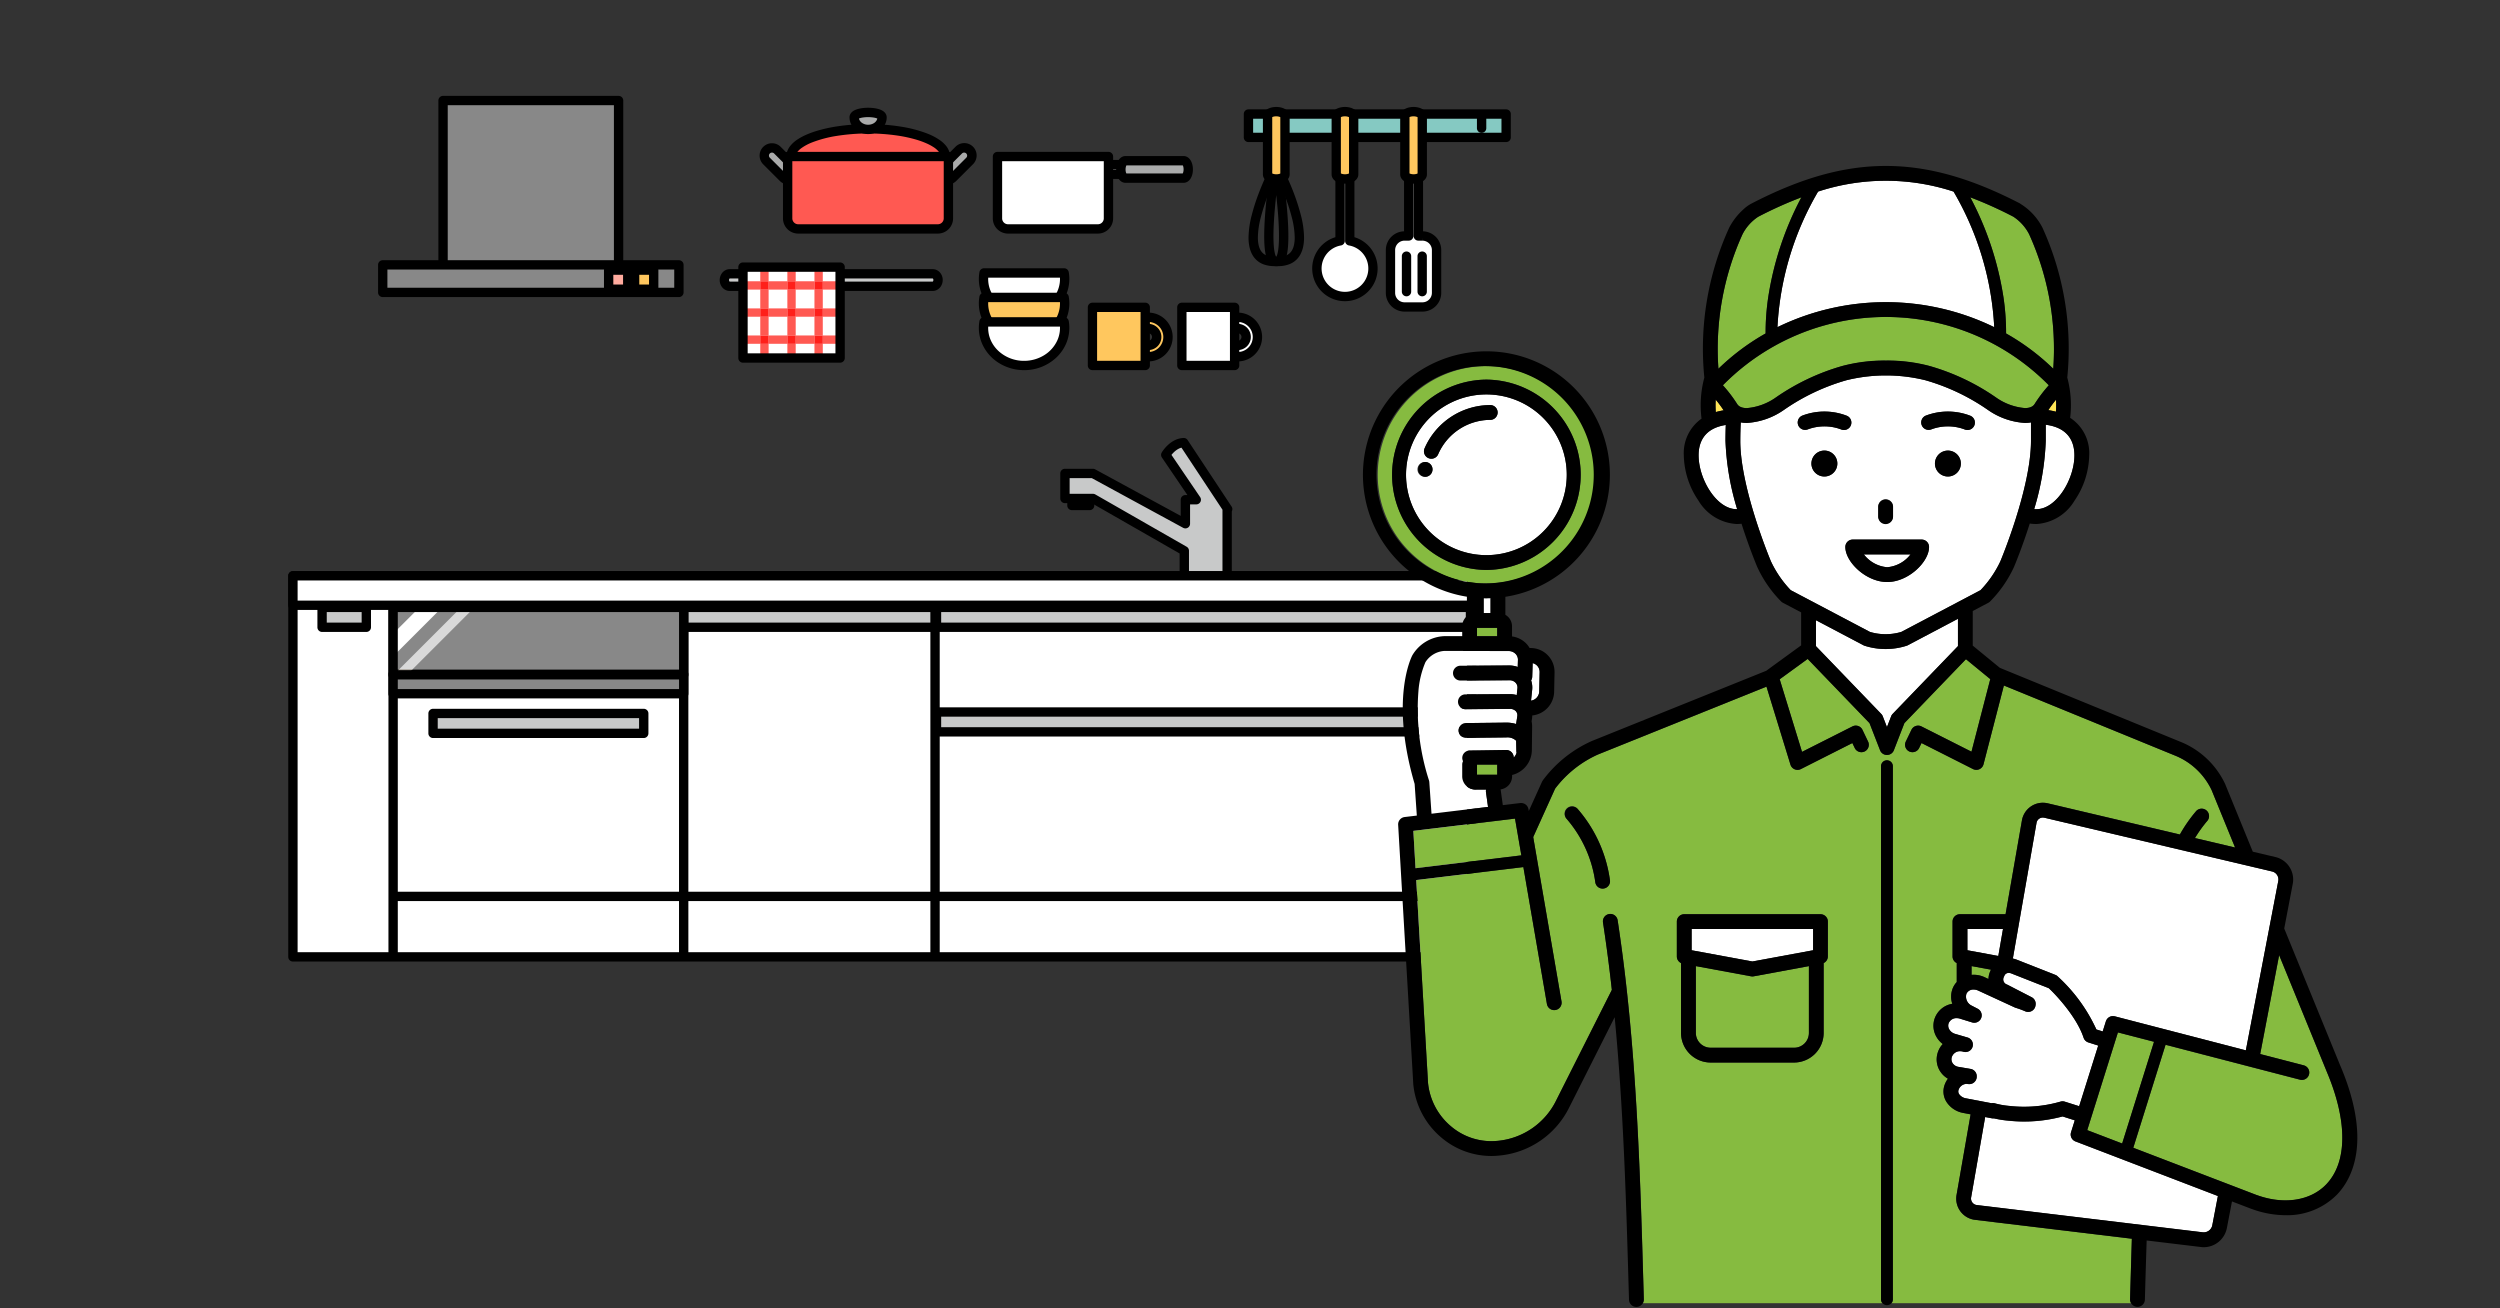
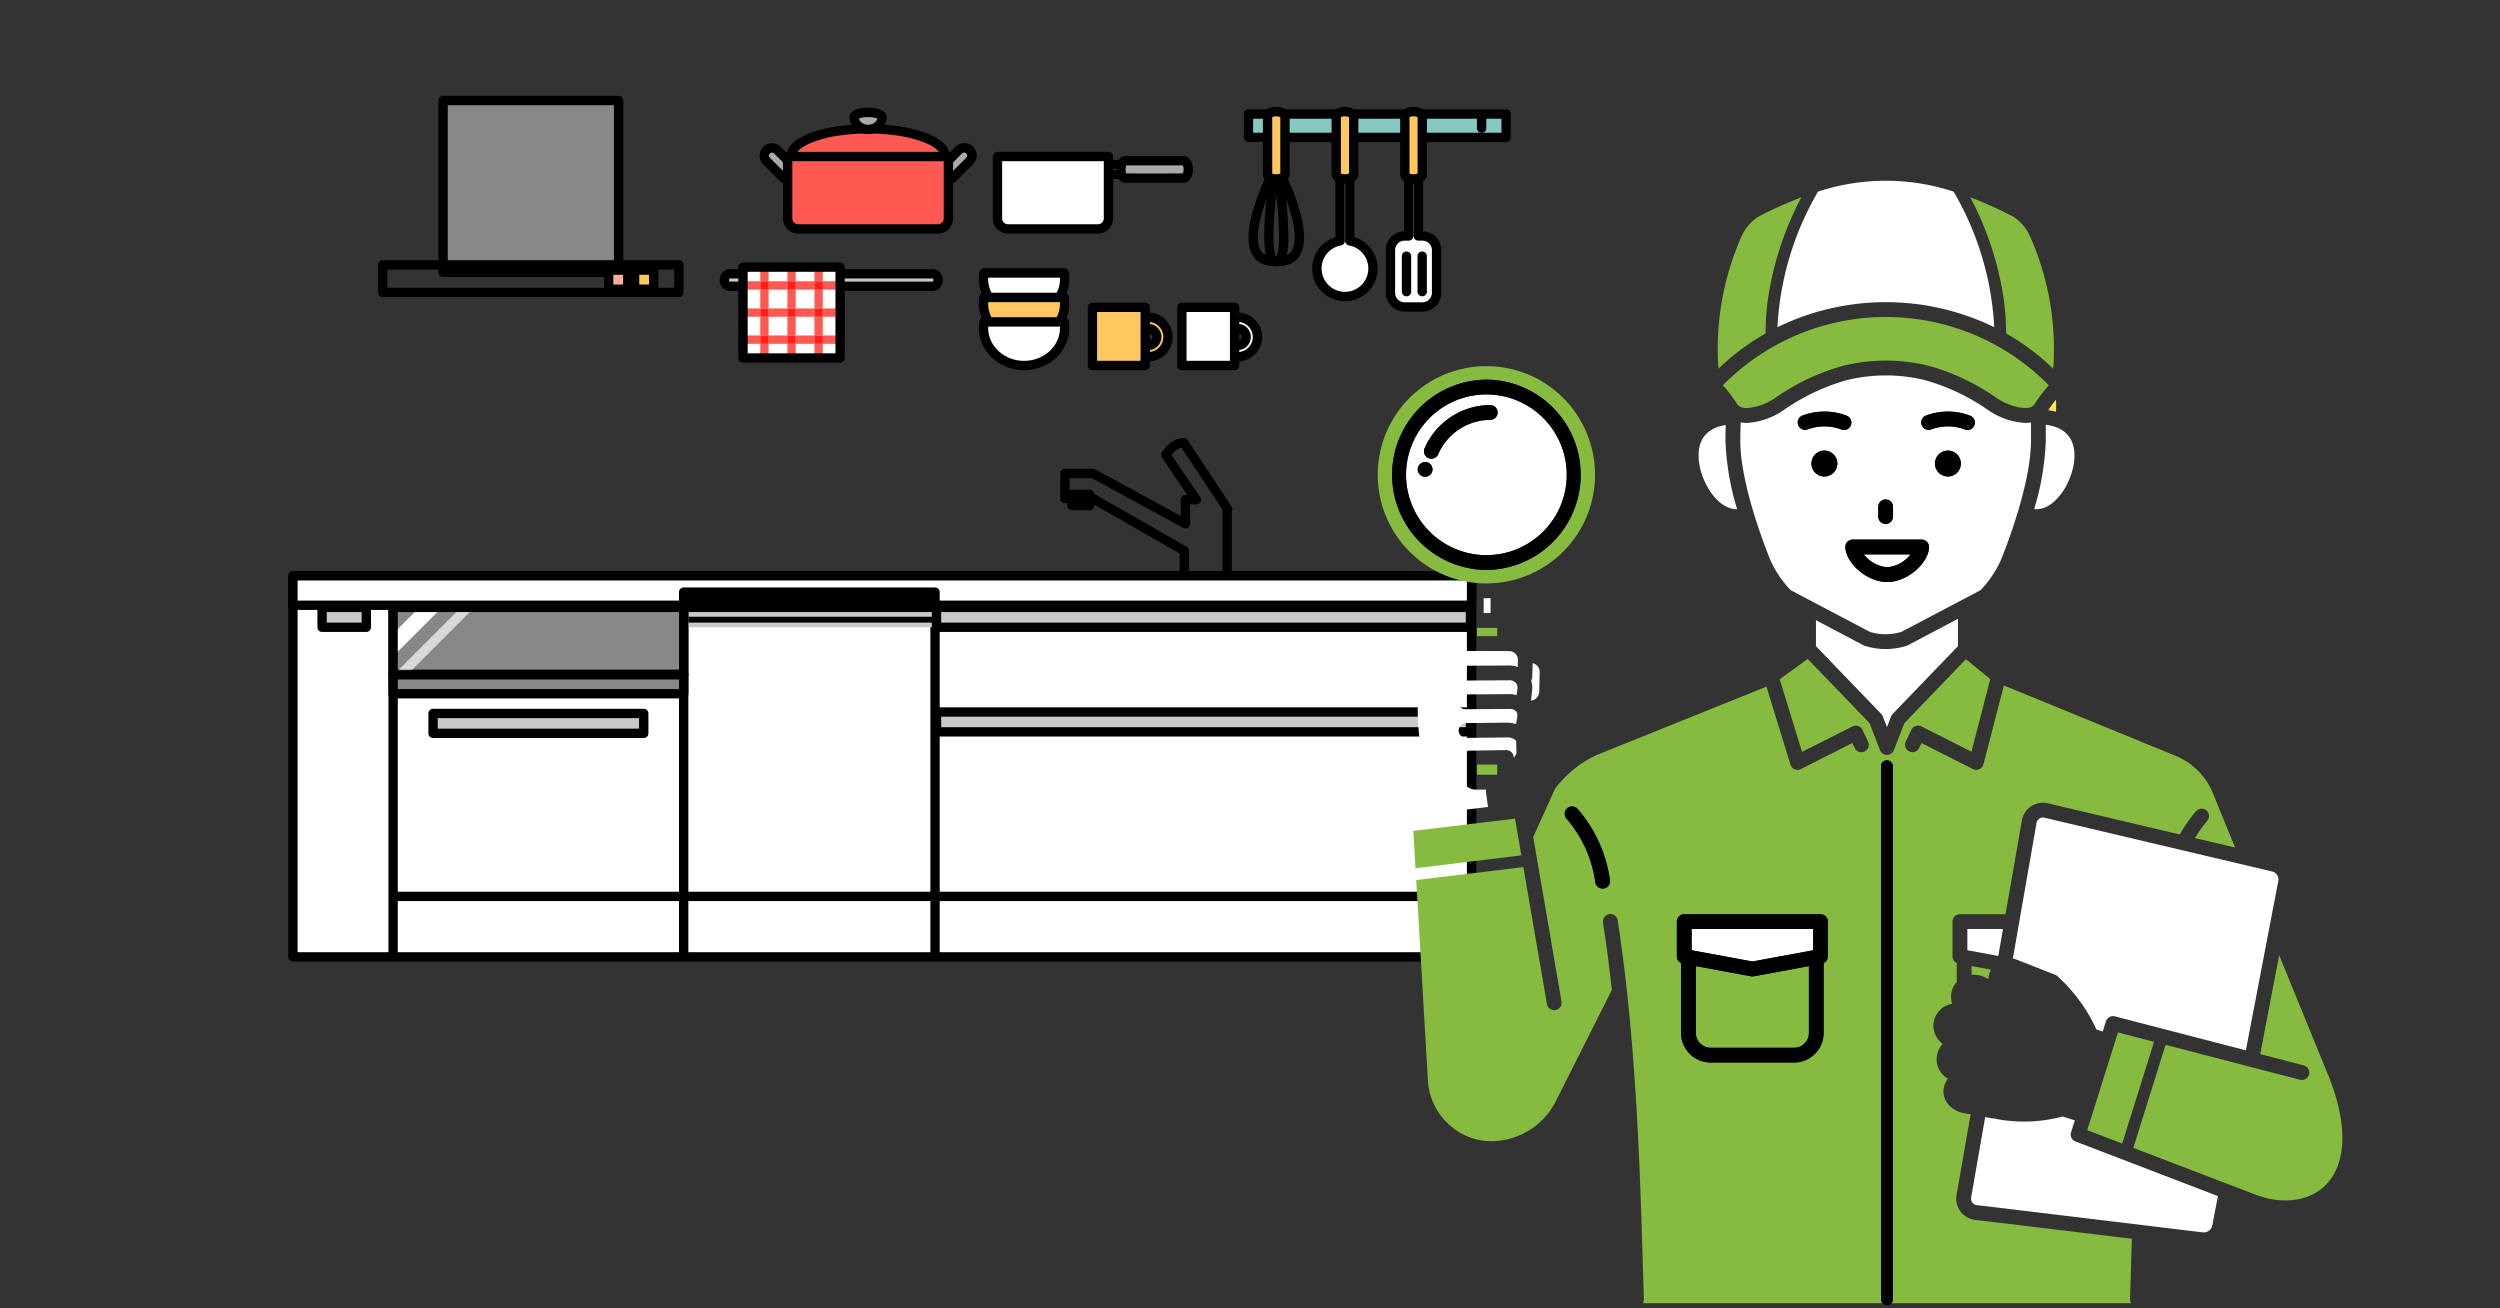
<svg xmlns="http://www.w3.org/2000/svg" width="321" height="168" viewBox="0 0 321 168">
  <rect x="0" y="0" width="321" height="168" fill="#333333" stroke="none" />
  <defs>
    <clipPath id="a">
      <rect width="321" height="168" transform="translate(560 11900)" fill="none" stroke="#707070" stroke-width="1" />
    </clipPath>
    <clipPath id="b">
      <rect width="156.974" height="111.159" fill="none" />
    </clipPath>
    <clipPath id="c">
      <rect width="127.68" height="146.5" fill="none" />
    </clipPath>
  </defs>
  <g transform="translate(-560 -11900)" clip-path="url(#a)">
    <g transform="translate(597.013 11912.31)">
      <g transform="translate(0 -0.003)">
        <g clip-path="url(#b)">
          <path d="M1254.187,634.769v-.6h-1.671v-.22h1.071v.819h.6v0h.6v-1.419a.6.6,0,0,0-.6-.6h-2.27a.6.6,0,0,0-.6.6v1.419a.6.6,0,0,0,.6.6h2.27a.6.6,0,0,0,.6-.6Z" transform="translate(-1151.292 -582.171)" />
-           <path d="M1268.4,565.461l-.727-1.1-4.845-7.33a3.253,3.253,0,0,0-2.309,1.572l3.913,5.758h-1.392v3.083l-11.87-6.457h-3.594V564.2h3.594l11.729,6.716v4.067h5.5v-9.433l.073.019Z" transform="translate(-1147.849 -512.504)" fill="#c8c9c9" />
          <path d="M1261.5,558.561l.5-.331-.727-1.1-4.845-7.33a.6.6,0,0,0-.523-.269,2.82,2.82,0,0,0-1.218.337,3.691,3.691,0,0,0-.68.469,4.72,4.72,0,0,0-.662.707,3.737,3.737,0,0,0-.244.355.6.6,0,0,0,.022.639l3.277,4.822h-.26a.6.6,0,0,0-.6.6v2.075l-10.984-5.975a.591.591,0,0,0-.286-.073h-3.594a.6.6,0,0,0-.6.6V557.3a.6.6,0,0,0,.6.6h3.435l11.289,6.464v3.72a.6.6,0,0,0,.6.6h5.5a.6.6,0,0,0,.6-.6v-9.433h-.6l-.151.58.073.019a.6.6,0,0,0,.651-.911l-.073-.111-.5.331-.5.331.073.111.5-.331.151-.58-.073-.019a.6.6,0,0,0-.75.58v8.834h-4.3v-3.468a.6.6,0,0,0-.3-.52l-11.729-6.716a.6.6,0,0,0-.3-.079h-2.995v-2.017h2.842l11.736,6.384a.6.6,0,0,0,.886-.527V558.06h.793a.6.6,0,0,0,.5-.937l-3.913-5.758-.5.337.518.3-.313-.183.312.185v0l-.313-.183.312.185h0a3.5,3.5,0,0,1,.553-.669,2.584,2.584,0,0,1,.579-.419,1.612,1.612,0,0,1,.681-.188l-.022-.6-.5.331,4.845,7.33.727,1.1Z" transform="translate(-1140.949 -505.603)" />
          <rect width="151.337" height="48.928" transform="translate(0.6 61.631)" fill="#fff" />
          <path d="M.6,764.1v.6H151.337v47.729H1.2V764.1H.6v0H0v48.928a.6.6,0,0,0,.6.6H151.937a.6.6,0,0,0,.6-.6V764.1a.6.6,0,0,0-.6-.6H.6a.6.6,0,0,0-.6.6Z" transform="translate(0 -702.471)" />
          <rect width="151.337" height="3.783" transform="translate(0.6 61.631)" fill="#fff" />
          <path d="M.6,764.1v.6H151.337v2.584H1.2V764.1H.6v0H0v3.783a.6.6,0,0,0,.6.6H151.937a.6.6,0,0,0,.6-.6V764.1a.6.6,0,0,0-.6-.6H.6a.6.6,0,0,0-.6.6Z" transform="translate(0 -702.471)" />
          <line y2="44.956" transform="translate(13.463 65.982)" fill="#fff" />
          <rect width="1.199" height="44.956" transform="translate(12.864 65.982)" />
          <line y2="44.956" transform="translate(50.775 65.982)" fill="#fff" />
          <path d="M627.7,825.433v44.956h1.2V825.433" transform="translate(-577.527 -759.451)" />
          <line y2="44.956" transform="translate(83.047 65.982)" fill="#fff" />
          <path d="M1031.418,825.433v44.956h1.2V825.433" transform="translate(-948.971 -759.451)" />
          <rect width="5.676" height="2.554" transform="translate(4.342 65.681)" fill="#c8c9c9" />
          <path d="M53.1,817.329v-.6H48.019v-1.355H52.5v1.955h.6v0h.6v-2.554a.6.6,0,0,0-.6-.6H47.42a.6.6,0,0,0-.6.6v2.554a.6.6,0,0,0,.6.6H53.1a.6.6,0,0,0,.6-.6Z" transform="translate(-43.077 -749.093)" />
          <rect width="27.052" height="2.554" transform="translate(18.593 79.302)" fill="#c8c9c9" />
          <path d="M252.755,987.719v-.6H226.3v-1.355h25.853v1.955h.6v0h.6v-2.554a.6.6,0,0,0-.6-.6H225.7a.6.6,0,0,0-.6.6v2.554a.6.6,0,0,0,.6.6h27.052a.6.6,0,0,0,.6-.6Z" transform="translate(-207.109 -905.863)" />
          <rect width="32.271" height="2.554" transform="translate(50.775 65.681)" fill="#c8c9c9" />
-           <path d="M660.574,817.329v-.6H628.9v-1.355h31.072v1.955h.6v0h.6v-2.554a.6.6,0,0,0-.6-.6H628.3a.6.6,0,0,0-.6.6v2.554a.6.6,0,0,0,.6.6h32.271a.6.6,0,0,0,.6-.6Z" transform="translate(-577.527 -749.093)" />
+           <path d="M660.574,817.329v-.6H628.9v-1.355h31.072h.6v0h.6v-2.554a.6.6,0,0,0-.6-.6H628.3a.6.6,0,0,0-.6.6v2.554a.6.6,0,0,0,.6.6h32.271a.6.6,0,0,0,.6-.6Z" transform="translate(-577.527 -749.093)" />
          <rect width="68.562" height="2.554" transform="translate(83.233 65.681)" fill="#c8c9c9" />
          <path d="M1102.914,817.329v-.6h-67.963v-1.355h67.363v1.955h.6v0h.6v-2.554a.6.6,0,0,0-.6-.6h-68.562a.6.6,0,0,0-.6.6v2.554a.6.6,0,0,0,.6.6h68.562a.6.6,0,0,0,.6-.6Z" transform="translate(-951.118 -749.093)" />
          <rect width="68.562" height="2.554" transform="translate(83.233 79.113)" fill="#c8c9c9" />
          <path d="M1102.914,985.353v-.6h-67.963V983.4h67.363v1.955h.6v0h.6V982.8a.6.6,0,0,0-.6-.6h-68.562a.6.6,0,0,0-.6.6v2.554a.6.6,0,0,0,.6.6h68.562a.6.6,0,0,0,.6-.6Z" transform="translate(-951.118 -903.686)" />
          <rect width="37.312" height="8.654" transform="translate(13.463 65.681)" fill="#888" />
          <rect width="37.312" height="2.5" transform="translate(13.463 74.269)" fill="#888" />
          <path d="M198.838,924.711v-.6H162.125v-1.3h36.113v1.9h.6v0h.6v-2.5a.6.6,0,0,0-.6-.6H161.525a.6.6,0,0,0-.6.6v2.5a.6.6,0,0,0,.6.6h37.312a.6.6,0,0,0,.6-.6Z" transform="translate(-148.062 -847.941)" />
          <path d="M175.736,826.762l-2.6,2.6v2.906l5.5-5.5Z" transform="translate(-159.3 -760.674)" fill="#fff" />
          <path d="M186.924,826.762h-1.716l-7.582,7.582h1.717Z" transform="translate(-163.427 -760.674)" fill="#d9d9d9" />
          <path d="M175.216,921.61H173.5l-.359.359v.52h1.2Z" transform="translate(-159.3 -847.94)" fill="#cabdad" />
          <path d="M198.838,823.428v-.6H162.125v-7.455h36.113v8.055h.6v0h.6v-8.654a.6.6,0,0,0-.6-.6H161.525a.6.6,0,0,0-.6.6v8.654a.6.6,0,0,0,.6.6h37.312a.6.6,0,0,0,.6-.6Z" transform="translate(-148.062 -749.092)" />
          <line x2="137.068" transform="translate(14.085 102.791)" fill="#fff" />
          <path d="M169.308,1279.617H306.376a.6.6,0,1,0,0-1.2H169.308a.6.6,0,1,0,0,1.2" transform="translate(-155.222 -1176.226)" />
          <path d="M727.994,286.673a.747.747,0,0,1-.679.8H701.242a.81.81,0,0,1,0-1.6h26.073a.747.747,0,0,1,.679.8" transform="translate(-644.563 -263.022)" fill="#c8c9c9" />
          <path d="M721.093,279.773h-.6a.278.278,0,0,1-.056.177.089.089,0,0,1-.026.023h0l0,.012v-.012h0l0,.012v-.012H694.341v.015l0-.015h0v.015l0-.015,0,.007,0-.007h0l0,.007,0-.007a.047.047,0,0,1-.012-.008.181.181,0,0,1-.046-.065.313.313,0,0,1-.026-.128.278.278,0,0,1,.056-.177.092.092,0,0,1,.026-.023h0l0-.011v.012h0l0-.011v.012h26.073v-.015l0,.015h0v-.015l0,.015,0-.007,0,.007h0l0-.007,0,.007a.042.042,0,0,1,.012.008.178.178,0,0,1,.046.064.31.31,0,0,1,.026.128h1.2a1.471,1.471,0,0,0-.341-.953,1.286,1.286,0,0,0-.406-.32,1.191,1.191,0,0,0-.531-.126H694.341a1.19,1.19,0,0,0-.531.126,1.318,1.318,0,0,0-.552.528,1.5,1.5,0,0,0-.2.745,1.472,1.472,0,0,0,.341.953,1.285,1.285,0,0,0,.406.32,1.19,1.19,0,0,0,.532.126h26.073a1.19,1.19,0,0,0,.531-.126,1.319,1.319,0,0,0,.552-.528,1.5,1.5,0,0,0,.2-.745Z" transform="translate(-637.662 -256.122)" />
          <rect width="22.537" height="22.058" transform="translate(19.875 0.6)" fill="#888" />
          <path d="M264.28,22.654v-.6H242.342V1.2H263.68V22.654h.6v0h.6V.6a.6.6,0,0,0-.6-.6H241.743a.6.6,0,0,0-.6.6V22.654a.6.6,0,0,0,.6.6H264.28a.6.6,0,0,0,.6-.6Z" transform="translate(-221.867 0.003)" />
-           <rect width="38.028" height="3.533" transform="translate(12.13 21.705)" fill="#888" />
          <path d="M182.878,268.155v-.6H145.449v-2.334h36.829v2.934h.6v0h.6v-3.533a.6.6,0,0,0-.6-.6H144.85a.6.6,0,0,0-.6.6v3.533a.6.6,0,0,0,.6.6h38.028a.6.6,0,0,0,.6-.6Z" transform="translate(-132.719 -242.917)" />
          <rect width="2.451" height="2.451" transform="translate(44.47 22.379)" fill="#ffc75e" />
          <path d="M551.873,275.507v-.6h-1.852v-1.252h1.252v1.852h.6v0h.6v-2.451a.6.6,0,0,0-.6-.6h-2.451a.6.6,0,0,0-.6.6v2.451a.6.6,0,0,0,.6.6h2.451a.6.6,0,0,0,.6-.6Z" transform="translate(-504.951 -250.677)" />
          <rect width="2.451" height="2.451" transform="translate(41.137 22.379)" fill="#ffab9e" />
          <path d="M510.173,275.507v-.6h-1.852v-1.252h1.252v1.852h.6v0h.6v-2.451a.6.6,0,0,0-.6-.6h-2.451a.6.6,0,0,0-.6.6v2.451a.6.6,0,0,0,.6.6h2.451a.6.6,0,0,0,.6-.6Z" transform="translate(-466.585 -250.677)" />
          <path d="M768.415,86.025a.987.987,0,0,1-1.4,1.4L764.9,85.305a.987.987,0,0,1,1.4-1.4Z" transform="translate(-703.494 -76.936)" fill="#a9aaaa" />
          <path d="M761.514,79.124l-.424.424a.383.383,0,0,1,.085.128.391.391,0,0,1,0,.292.391.391,0,0,1-.213.213.391.391,0,0,1-.292,0,.383.383,0,0,1-.128-.085l-2.115-2.115a.384.384,0,0,1-.085-.128.391.391,0,0,1,0-.292.384.384,0,0,1,.085-.128h0a.385.385,0,0,1,.128-.085.391.391,0,0,1,.292,0,.385.385,0,0,1,.128.085l2.115,2.115.424-.424.424-.424-2.115-2.115a1.586,1.586,0,0,0-2.244,0h0a1.586,1.586,0,0,0,0,2.244l2.115,2.115a1.587,1.587,0,1,0,2.244-2.244Z" transform="translate(-696.593 -70.035)" />
          <path d="M1048.49,87.421a.987.987,0,0,1-1.4-1.4l2.115-2.115a.987.987,0,0,1,1.4,1.4Z" transform="translate(-963.127 -76.936)" fill="#a9aaaa" />
          <path d="M1041.589,80.52l-.424-.424a.382.382,0,0,1-.128.085.387.387,0,0,1-.42-.085.385.385,0,0,1-.085-.128.391.391,0,0,1-.028-.146.386.386,0,0,1,.114-.274l2.115-2.115a.382.382,0,0,1,.128-.085.39.39,0,0,1,.292,0,.391.391,0,0,1,.213.213.391.391,0,0,1,0,.292.381.381,0,0,1-.085.128l-2.115,2.116.424.424.424.424,2.115-2.115a1.587,1.587,0,1,0-2.244-2.244l-2.115,2.115a1.587,1.587,0,1,0,2.244,2.244Z" transform="translate(-956.226 -70.035)" />
          <path d="M827.218,56.46c0,1.948-19.8,1.948-19.8,0s4.433-3.526,9.9-3.526,9.9,1.579,9.9,3.526" transform="translate(-742.872 -48.702)" fill="#ff5952" />
          <path d="M820.317,49.56h-.293l-.292-.094a.31.31,0,0,0-.015.094h.307l-.292-.094.228.074-.2-.131a.238.238,0,0,0-.026.057l.228.074-.2-.131.11.071-.1-.082-.008.011.11.071-.1-.082.042.034-.041-.036,0,0,.042.034-.041-.036.014.012-.014-.012h0l.014.012-.014-.012,0,0a.524.524,0,0,1-.09.062,2.493,2.493,0,0,1-.467.192,10.5,10.5,0,0,1-1.5.327c-.922.145-2.068.256-3.32.33s-2.613.111-3.974.111c-1.228,0-2.456-.03-3.6-.09-.861-.045-1.678-.107-2.416-.186-.553-.059-1.061-.127-1.509-.2-.336-.057-.637-.12-.9-.185-.194-.049-.364-.1-.5-.15a2.486,2.486,0,0,1-.263-.11,1.013,1.013,0,0,1-.119-.068.35.35,0,0,1-.039-.03l0,0-.026.024.028-.023v0l-.026.024.028-.023-.15.122.178-.071a.2.2,0,0,0-.028-.051l-.15.122.178-.071-.281.112h.3a.306.306,0,0,0-.021-.112l-.281.112h.3a.711.711,0,0,1,.028-.2,1.186,1.186,0,0,1,.242-.427,2.664,2.664,0,0,1,.469-.428,6.325,6.325,0,0,1,1.385-.735,15.231,15.231,0,0,1,3.151-.829,26.26,26.26,0,0,1,7.793-.041,17.926,17.926,0,0,1,2.365.51,10.871,10.871,0,0,1,1.413.515,6.231,6.231,0,0,1,.81.435,2.8,2.8,0,0,1,.746.658,1.158,1.158,0,0,1,.158.287.73.73,0,0,1,.046.251h1.2a1.909,1.909,0,0,0-.074-.525,2.374,2.374,0,0,0-.475-.867,3.867,3.867,0,0,0-.678-.625,7.5,7.5,0,0,0-1.65-.883,16.407,16.407,0,0,0-3.4-.9,26.384,26.384,0,0,0-4.222-.328,26.659,26.659,0,0,0-3.944.284,19.1,19.1,0,0,0-2.524.546,12.054,12.054,0,0,0-1.57.573,7.434,7.434,0,0,0-.966.52,3.967,3.967,0,0,0-1.063.957,2.353,2.353,0,0,0-.318.587,1.93,1.93,0,0,0-.117.658.892.892,0,0,0,.043.274.95.95,0,0,0,.108.225,1.227,1.227,0,0,0,.29.306,2.609,2.609,0,0,0,.676.351,6.7,6.7,0,0,0,.751.224,16.637,16.637,0,0,0,1.689.3c.953.127,2.058.221,3.241.284s2.443.094,3.7.094,2.5-.031,3.667-.092c.879-.046,1.716-.11,2.48-.191.573-.061,1.1-.132,1.584-.214.36-.062.69-.129.987-.2.223-.057.428-.117.616-.184a3.6,3.6,0,0,0,.393-.165,2.208,2.208,0,0,0,.261-.152,1.318,1.318,0,0,0,.34-.325.975.975,0,0,0,.125-.242.9.9,0,0,0,.049-.292Z" transform="translate(-735.971 -41.802)" />
          <path d="M908.9,27.374c0-.849,3.579-.849,3.579,0a1.81,1.81,0,0,1-3.579,0" transform="translate(-836.251 -24.6)" fill="#a9aaaa" />
          <path d="M902,20.474h.294l.3.08a.31.31,0,0,0,.011-.08H902.3l.3.08-.242-.066.194.163a.261.261,0,0,0,.048-.1l-.242-.066.194.163-.07-.059.061.068.009-.01-.07-.059.061.068h0a.538.538,0,0,1,.129-.065,2.308,2.308,0,0,1,.483-.115,4.606,4.606,0,0,1,.645-.044,4.7,4.7,0,0,1,.582.035,3.023,3.023,0,0,1,.369.068,1.526,1.526,0,0,1,.2.065.629.629,0,0,1,.087.043.161.161,0,0,1,.021.014l.056-.065-.065.054.01.01.056-.065-.065.054.183-.152-.221.087a.244.244,0,0,0,.037.066l.183-.152-.221.087.282-.111h-.3a.311.311,0,0,0,.021.111l.282-.111h-.3a.746.746,0,0,1-.079.334,1.024,1.024,0,0,1-.411.423,1.4,1.4,0,0,1-.7.182,1.343,1.343,0,0,1-.875-.306.954.954,0,0,1-.236-.3.749.749,0,0,1-.079-.334h-1.2a1.949,1.949,0,0,0,.2.863,2.22,2.22,0,0,0,.885.93,2.592,2.592,0,0,0,1.3.344,2.538,2.538,0,0,0,1.656-.6,2.147,2.147,0,0,0,.531-.679,1.949,1.949,0,0,0,.2-.863.9.9,0,0,0-.031-.235.944.944,0,0,0-.191-.359,1.178,1.178,0,0,0-.227-.205,1.82,1.82,0,0,0-.432-.217,3.609,3.609,0,0,0-.721-.168,5.82,5.82,0,0,0-.787-.052,5.886,5.886,0,0,0-.732.045,4.211,4.211,0,0,0-.516.1,2.733,2.733,0,0,0-.359.117,1.826,1.826,0,0,0-.254.127,1.2,1.2,0,0,0-.349.313.944.944,0,0,0-.129.245.9.9,0,0,0-.049.294Z" transform="translate(-829.35 -17.699)" />
          <path d="M822.8,105.41a1.357,1.357,0,0,1-1.357,1.357H803.517a1.357,1.357,0,0,1-1.357-1.357V97.472H822.8Z" transform="translate(-738.039 -89.68)" fill="#ff5952" />
          <path d="M815.9,98.51h-.6a.752.752,0,0,1-.059.295.762.762,0,0,1-.275.334.751.751,0,0,1-.423.129H796.616a.752.752,0,0,1-.294-.059.762.762,0,0,1-.334-.275.752.752,0,0,1-.129-.423V91.171H815.3V98.51h1.2V90.572a.6.6,0,0,0-.6-.6H795.259a.6.6,0,0,0-.6.6V98.51a1.956,1.956,0,0,0,1.956,1.956h17.931A1.956,1.956,0,0,0,816.5,98.51Z" transform="translate(-731.138 -82.78)" />
          <path d="M1291.221,111.689c-.234,0-.423-.278-.423-.62s.189-.62.423-.62h7.106c.234,0,.423.277.423.62s-.189.62-.423.62Z" transform="translate(-1187.617 -101.621)" fill="#a9aaaa" />
          <path d="M1284.32,104.789v-.3l.087-.29a.305.305,0,0,0-.087-.013v.3l.087-.29-.069.231.162-.181a.248.248,0,0,0-.092-.049l-.069.231.162-.181-.065.072.081-.054a.1.1,0,0,0-.017-.018l-.065.072.081-.054,0,0,0,0h0l0,0,0,0a.22.22,0,0,1-.02-.1.281.281,0,0,1,.01-.075.134.134,0,0,1,.01-.025h0l-.122-.086.076.125a.156.156,0,0,0,.046-.039l-.122-.086.076.125-.14-.23.076.258a.271.271,0,0,0,.064-.028l-.14-.23.076.258-.086-.29v.3a.3.3,0,0,0,.086-.012l-.086-.29v.3h7.106v-.3l-.087.29a.306.306,0,0,0,.087.013v-.3l-.087.29.069-.231-.161.181a.246.246,0,0,0,.092.049l.069-.231-.161.181.065-.073-.082.054a.1.1,0,0,0,.017.018l.065-.073-.082.054,0,0,0,0h0l0,0,0,0a.22.22,0,0,1,.02.1.271.271,0,0,1-.01.075.12.12,0,0,1-.01.025h0l.122.086-.076-.125a.15.15,0,0,0-.046.039l.122.086-.076-.125.14.23-.076-.258a.265.265,0,0,0-.064.028l.14.23-.076-.258.086.29v-.3a.3.3,0,0,0-.086.012l.086.29v-.3h-7.106v1.2h7.106a.9.9,0,0,0,.257-.038.956.956,0,0,0,.361-.2,1.173,1.173,0,0,0,.307-.45,1.443,1.443,0,0,0,.1-.528,1.464,1.464,0,0,0-.057-.408,1.22,1.22,0,0,0-.308-.532.984.984,0,0,0-.284-.2.9.9,0,0,0-.374-.082h-7.106a.9.9,0,0,0-.257.038.958.958,0,0,0-.361.2,1.171,1.171,0,0,0-.307.45,1.447,1.447,0,0,0-.1.527,1.473,1.473,0,0,0,.057.408,1.222,1.222,0,0,0,.307.532.984.984,0,0,0,.284.2.9.9,0,0,0,.374.082Z" transform="translate(-1180.717 -94.72)" />
          <path d="M1338.052,106.451c-.325,0-.588-.5-.588-1.118s.263-1.118.588-1.118h7.477c.325,0,.588.5.588,1.118s-.263,1.118-.588,1.118Z" transform="translate(-1230.553 -95.884)" fill="#a9aaaa" />
          <path d="M1331.151,99.551v-.327l.1-.254a.276.276,0,0,0-.1-.018v.272l.1-.254-.068.176.113-.151a.186.186,0,0,0-.045-.024l-.068.176.113-.151-.047.063L1331.3,99l-.006-.005-.047.063L1331.3,99l-.01.011L1331.3,99h0l-.01.011L1331.3,99a.22.22,0,0,1-.03-.044.81.81,0,0,1-.075-.206,1.476,1.476,0,0,1,0-.621.947.947,0,0,1,.053-.167.456.456,0,0,1,.039-.074.137.137,0,0,1,.015-.02h0l-.094-.1.056.121a.143.143,0,0,0,.038-.024l-.094-.1.056.121-.112-.242v.266a.269.269,0,0,0,.112-.024l-.112-.242v.266h7.477v-.272l-.1.254a.275.275,0,0,0,.1.018v-.272l-.1.254.068-.175-.114.151a.191.191,0,0,0,.045.024l.068-.175-.114.151.047-.063-.053.058.006,0,.047-.063-.053.058.01-.011-.011.011h0l.01-.011-.011.011a.219.219,0,0,1,.03.044.8.8,0,0,1,.075.206,1.47,1.47,0,0,1,0,.621.928.928,0,0,1-.053.167.5.5,0,0,1-.039.074.144.144,0,0,1-.015.02h0l.094.1-.056-.121a.148.148,0,0,0-.038.024l.094.1-.056-.121.112.242v-.266a.271.271,0,0,0-.112.024l.112.242v-.266h-7.478v1.2h7.478a.929.929,0,0,0,.336-.063,1.015,1.015,0,0,0,.239-.134,1.244,1.244,0,0,0,.291-.314,1.871,1.871,0,0,0,.242-.562,2.572,2.572,0,0,0,.079-.644,2.6,2.6,0,0,0-.061-.565,2.128,2.128,0,0,0-.123-.384,1.463,1.463,0,0,0-.344-.5,1.047,1.047,0,0,0-.286-.189.931.931,0,0,0-.374-.079h-7.477a.927.927,0,0,0-.336.064,1.011,1.011,0,0,0-.24.134,1.26,1.26,0,0,0-.291.314,1.877,1.877,0,0,0-.242.562,2.658,2.658,0,0,0-.019,1.21,2.127,2.127,0,0,0,.123.384,1.463,1.463,0,0,0,.344.5,1.05,1.05,0,0,0,.286.189.929.929,0,0,0,.374.079Z" transform="translate(-1223.652 -88.984)" />
          <path d="M1153.464,105.41a1.357,1.357,0,0,1-1.357,1.357h-11.536a1.357,1.357,0,0,1-1.357-1.357V97.472h14.25Z" transform="translate(-1048.15 -89.68)" fill="#fff" />
          <path d="M1146.563,98.51h-.6a.753.753,0,0,1-.059.295.761.761,0,0,1-.275.334.751.751,0,0,1-.423.129H1133.67a.751.751,0,0,1-.295-.059.761.761,0,0,1-.334-.275.75.75,0,0,1-.129-.423V91.171h13.051V98.51h1.2V90.572a.6.6,0,0,0-.6-.6h-14.25a.6.6,0,0,0-.6.6V98.51a1.956,1.956,0,0,0,1.956,1.956h11.536a1.956,1.956,0,0,0,1.957-1.956Z" transform="translate(-1041.25 -82.78)" />
          <rect width="33.087" height="2.997" transform="translate(123.288 2.338)" fill="#85c9c2" />
          <path d="M1568.526,25.34v-.6h-32.487v-1.8h31.888v2.4h.6v0h.6v-3a.6.6,0,0,0-.6-.6h-33.087a.6.6,0,0,0-.6.6v3a.6.6,0,0,0,.6.6h33.087a.6.6,0,0,0,.6-.6Z" transform="translate(-1412.151 -20.005)" />
          <path d="M1656.527,92.941V81.6c0-.454-.277-.823-.62-.823s-.62.368-.62.823V92.941a3.6,3.6,0,1,0,1.239,0" transform="translate(-1520.231 -74.323)" fill="#fff" />
          <path d="M1649.627,86.041h.6V74.7a1.66,1.66,0,0,0-.077-.5,1.412,1.412,0,0,0-.4-.626,1.169,1.169,0,0,0-.334-.211,1.079,1.079,0,0,0-.948.059,1.22,1.22,0,0,0-.3.242,1.433,1.433,0,0,0-.285.478,1.648,1.648,0,0,0-.1.561V86.041h.6l-.1-.591a4.2,4.2,0,1,0,1.445,0l-.1.591h0l-.1.591a3,3,0,1,1-1.034,0,.6.6,0,0,0,.5-.591V74.7a.461.461,0,0,1,.02-.138.232.232,0,0,1,.054-.1h0l-.016-.021.013.023,0,0-.016-.021.013.023-.052-.094v.106a.114.114,0,0,0,.052-.012l-.052-.094v0l-.052.093a.113.113,0,0,0,.052.012v-.105l-.052.093.018-.032-.021.03,0,0,.018-.032-.021.03.006-.009-.006.009h0l.006-.009-.006.009a.092.092,0,0,1,.013.014.266.266,0,0,1,.041.082.457.457,0,0,1,.021.141V86.041a.6.6,0,0,0,.5.591Z" transform="translate(-1513.331 -67.422)" />
          <path d="M1685.564,33.405c0,.325-.5.588-1.118.588s-1.118-.263-1.118-.588V25.928c0-.325.5-.588,1.118-.588s1.118.263,1.118.588Z" transform="translate(-1548.77 -23.314)" fill="#ffc75e" />
          <path d="M1678.664,26.5h-.327l-.254-.1a.27.27,0,0,0-.018.1h.272l-.254-.1.176.068-.151-.114a.193.193,0,0,0-.024.045l.176.068-.151-.114.063.047-.058-.053-.005.006.063.047-.058-.053.011.01-.011-.011h0l.011.01-.011-.011a.219.219,0,0,1-.043.03.806.806,0,0,1-.206.075,1.472,1.472,0,0,1-.621,0,.935.935,0,0,1-.167-.053.468.468,0,0,1-.074-.039.166.166,0,0,1-.02-.015h0l-.1.094.121-.056a.147.147,0,0,0-.024-.038l-.1.094.121-.056-.242.112h.266a.27.27,0,0,0-.024-.112l-.242.112h.266V19.028h-.272l.254.1a.273.273,0,0,0,.018-.1h-.272l.254.1-.175-.068.151.113a.192.192,0,0,0,.024-.045l-.175-.068.151.113-.063-.047.058.053.005-.006-.063-.047.058.053-.011-.01.011.011h0l-.011-.01.011.011a.228.228,0,0,1,.044-.03.806.806,0,0,1,.206-.075,1.468,1.468,0,0,1,.621,0,.931.931,0,0,1,.167.053.476.476,0,0,1,.074.039.149.149,0,0,1,.02.015h0l.1-.094-.121.056a.146.146,0,0,0,.024.038l.1-.094-.121.056.242-.112h-.266a.27.27,0,0,0,.024.112l.242-.112h-.266V26.5h1.2V19.028a.928.928,0,0,0-.063-.336,1.012,1.012,0,0,0-.134-.239,1.25,1.25,0,0,0-.314-.291,1.866,1.866,0,0,0-.562-.242,2.574,2.574,0,0,0-.644-.08,2.6,2.6,0,0,0-.565.061,2.13,2.13,0,0,0-.385.123,1.46,1.46,0,0,0-.5.344,1.051,1.051,0,0,0-.189.286.934.934,0,0,0-.079.374V26.5a.928.928,0,0,0,.064.336,1,1,0,0,0,.134.239,1.252,1.252,0,0,0,.314.291,1.872,1.872,0,0,0,.562.242,2.576,2.576,0,0,0,.644.079,2.609,2.609,0,0,0,.565-.06,2.129,2.129,0,0,0,.384-.123,1.667,1.667,0,0,0,.263-.142,1.22,1.22,0,0,0,.34-.332.987.987,0,0,0,.119-.242.919.919,0,0,0,.046-.287Z" transform="translate(-1541.869 -16.414)" />
          <path d="M1774.667,92.314h-.525V81.6c0-.454-.277-.823-.62-.823s-.62.368-.62.823V92.314h-.525a1.813,1.813,0,0,0-1.813,1.813v5.487a1.813,1.813,0,0,0,1.813,1.813h2.29a1.813,1.813,0,0,0,1.813-1.813V94.127a1.813,1.813,0,0,0-1.813-1.813" transform="translate(-1629.033 -74.323)" fill="#fff" />
          <path d="M1767.767,85.414v-.6h-.525v.6h.6V74.7a1.656,1.656,0,0,0-.077-.5,1.413,1.413,0,0,0-.4-.626,1.169,1.169,0,0,0-.334-.211,1.079,1.079,0,0,0-.948.059,1.215,1.215,0,0,0-.3.242,1.431,1.431,0,0,0-.285.478,1.642,1.642,0,0,0-.1.561V85.414h.6v-.6h-.525a2.412,2.412,0,0,0-2.412,2.412v5.487a2.412,2.412,0,0,0,2.412,2.412h2.29a2.412,2.412,0,0,0,2.412-2.412V87.227a2.412,2.412,0,0,0-2.412-2.412v1.2a1.206,1.206,0,0,1,.472.1,1.22,1.22,0,0,1,.534.44,1.206,1.206,0,0,1,.207.678v5.487a1.205,1.205,0,0,1-.1.472,1.219,1.219,0,0,1-.44.534,1.2,1.2,0,0,1-.678.207h-2.29a1.213,1.213,0,0,1-1.213-1.213V87.227a1.207,1.207,0,0,1,.095-.472,1.219,1.219,0,0,1,.44-.534,1.2,1.2,0,0,1,.678-.207H1766a.6.6,0,0,0,.6-.6V74.7a.457.457,0,0,1,.02-.138.234.234,0,0,1,.054-.1h0l-.016-.021.013.023,0,0-.016-.021.013.023-.052-.094v.106a.114.114,0,0,0,.052-.012l-.052-.094v0l-.052.093a.114.114,0,0,0,.052.012v-.105l-.052.093.018-.032-.021.03,0,0,.018-.032-.021.03.006-.009-.007.009h0l.006-.009-.007.009a.078.078,0,0,1,.013.014.276.276,0,0,1,.041.082.458.458,0,0,1,.021.141V85.414a.6.6,0,0,0,.6.6h.525Z" transform="translate(-1622.133 -67.422)" />
          <line y2="4.556" transform="translate(143.582 20.583)" fill="#a9aaaa" />
          <path d="M1788.721,250.593v4.556a.6.6,0,1,0,1.2,0v-4.556a.6.6,0,1,0-1.2,0" transform="translate(-1645.738 -230.009)" />
          <line y2="4.556" transform="translate(145.594 20.583)" fill="#a9aaaa" />
          <path d="M1813.887,250.593v4.556a.6.6,0,1,0,1.2,0v-4.556a.6.6,0,1,0-1.2,0" transform="translate(-1668.892 -230.009)" />
          <path d="M1795.814,33.405c0,.325-.5.588-1.118.588s-1.118-.263-1.118-.588V25.928c0-.325.5-.588,1.118-.588s1.118.263,1.118.588Z" transform="translate(-1650.207 -23.314)" fill="#ffc75e" />
          <path d="M1788.913,26.5h-.327l-.254-.1a.275.275,0,0,0-.018.1h.272l-.254-.1.176.068-.151-.114a.2.2,0,0,0-.024.045l.176.068-.151-.114.063.047-.058-.053-.005.006.063.047-.058-.053.011.01-.011-.011h0l.011.01-.011-.011a.221.221,0,0,1-.044.03.806.806,0,0,1-.206.075,1.472,1.472,0,0,1-.621,0,.93.93,0,0,1-.167-.053.459.459,0,0,1-.074-.039.159.159,0,0,1-.02-.015h0l-.1.094.121-.056a.146.146,0,0,0-.024-.038l-.1.094.121-.056-.242.112h.266a.27.27,0,0,0-.024-.112l-.242.112h.266V19.028H1787l.254.1a.275.275,0,0,0,.018-.1H1787l.254.1-.175-.068.151.113a.192.192,0,0,0,.024-.045l-.175-.068.151.113-.063-.047.058.053,0-.006-.063-.047.058.053-.011-.01.011.011h0l-.011-.01.011.011a.214.214,0,0,1,.043-.03.806.806,0,0,1,.206-.075,1.469,1.469,0,0,1,.621,0,.936.936,0,0,1,.167.053.47.47,0,0,1,.074.039.153.153,0,0,1,.02.015h0l.1-.094-.12.056a.15.15,0,0,0,.024.038l.1-.094-.12.056.242-.112h-.266a.268.268,0,0,0,.024.112l.242-.112h-.266V26.5h1.2V19.028a.93.93,0,0,0-.063-.336,1.012,1.012,0,0,0-.134-.239,1.25,1.25,0,0,0-.314-.291,1.864,1.864,0,0,0-.562-.242,2.574,2.574,0,0,0-.644-.08,2.608,2.608,0,0,0-.565.06,2.126,2.126,0,0,0-.384.123,1.458,1.458,0,0,0-.5.344,1.044,1.044,0,0,0-.189.286.929.929,0,0,0-.079.374V26.5a.928.928,0,0,0,.063.336,1.016,1.016,0,0,0,.134.239,1.254,1.254,0,0,0,.314.291,1.873,1.873,0,0,0,.562.242,2.575,2.575,0,0,0,.644.079,2.607,2.607,0,0,0,.565-.06,2.124,2.124,0,0,0,.385-.123,1.459,1.459,0,0,0,.5-.344,1.05,1.05,0,0,0,.188-.286.929.929,0,0,0,.079-.374Z" transform="translate(-1643.306 -16.414)" />
          <path d="M1545.025,116.9c-.006.013-.636,1.255-1.27,2.933a25.243,25.243,0,0,0-.876,2.751,12.081,12.081,0,0,0-.407,2.856,5.522,5.522,0,0,0,.156,1.369,3.446,3.446,0,0,0,.375.92,2.714,2.714,0,0,0,1.478,1.19,4.01,4.01,0,0,0,1.318.2h.474a3.833,3.833,0,0,0,1.53-.285,2.715,2.715,0,0,0,.858-.581,2.778,2.778,0,0,0,.449-.6,3.632,3.632,0,0,0,.381-1.053,5.78,5.78,0,0,0,.109-1.164,12.08,12.08,0,0,0-.406-2.856,27.945,27.945,0,0,0-1.341-3.916c-.445-1.058-.8-1.759-.805-1.769a.6.6,0,1,0-1.069.542l.125-.063-.125.063h0l.125-.063-.125.063c0,.006.617,1.221,1.225,2.834a24.031,24.031,0,0,1,.83,2.61,10.9,10.9,0,0,1,.368,2.554,4.335,4.335,0,0,1-.119,1.071,2.258,2.258,0,0,1-.242.6,1.516,1.516,0,0,1-.842.674,2.823,2.823,0,0,1-.925.136h-.474a2.645,2.645,0,0,1-1.055-.186,1.512,1.512,0,0,1-.482-.325,1.591,1.591,0,0,1-.256-.342,2.448,2.448,0,0,1-.252-.707,4.6,4.6,0,0,1-.084-.922,10.92,10.92,0,0,1,.371-2.565,26.781,26.781,0,0,1,1.283-3.742c.215-.511.409-.936.548-1.233.069-.148.126-.264.164-.342l.044-.089.011-.022,0-.005h0a.6.6,0,0,0-1.069-.542Z" transform="translate(-1419.173 -107.254)" />
          <path d="M1568.355,117.083c0,.005-.18,1.2-.36,2.81-.09.807-.18,1.72-.248,2.646s-.113,1.863-.113,2.722c0,.471.014.919.046,1.332.024.31.059.6.107.866a4.562,4.562,0,0,0,.137.563,2.564,2.564,0,0,0,.151.376,1.462,1.462,0,0,0,.38.49,1.073,1.073,0,0,0,.3.172,1.03,1.03,0,0,0,.356.063h.148a1.029,1.029,0,0,0,.284-.039,1.08,1.08,0,0,0,.442-.255,1.441,1.441,0,0,0,.25-.317,2.594,2.594,0,0,0,.258-.642,6.848,6.848,0,0,0,.191-1.183c.038-.438.053-.919.053-1.426,0-.859-.045-1.8-.113-2.722-.2-2.775-.606-5.447-.608-5.455a.6.6,0,1,0-1.186.179.1.1,0,0,1,0,.013c.02.135.2,1.335.369,2.9.086.783.17,1.657.233,2.535s.1,1.758.1,2.55c0,.448-.013.868-.042,1.239-.022.279-.052.53-.091.745a3.309,3.309,0,0,1-.1.412,1.42,1.42,0,0,1-.08.2.548.548,0,0,1-.047.079.144.144,0,0,1-.015.018l0,0,0,0h0l0,0,0,0,.074.087-.041-.105a.115.115,0,0,0-.033.018l.074.087-.041-.105.061.155v-.167a.177.177,0,0,0-.061.012l.061.155v-.167h-.148v.165l.045-.158a.17.17,0,0,0-.045-.007v.165l.045-.158-.044.153.081-.137a.157.157,0,0,0-.038-.016l-.044.153.081-.137-.051.086.06-.08-.009-.006-.051.086.06-.08-.021.027.023-.025,0,0-.021.027.023-.025a.259.259,0,0,1-.037-.05,1.414,1.414,0,0,1-.133-.341,5.639,5.639,0,0,1-.155-.972c-.034-.393-.05-.845-.05-1.33,0-.817.044-1.729.11-2.635.1-1.359.249-2.7.374-3.7.063-.5.118-.917.159-1.207.02-.145.037-.259.048-.336l.013-.088,0-.022v-.007a.6.6,0,0,0-1.186-.179Z" transform="translate(-1442.324 -107.254)" />
          <path d="M1575.314,33.405c0,.325-.5.588-1.118.588s-1.118-.263-1.118-.588V25.928c0-.325.5-.588,1.118-.588s1.118.263,1.118.588Z" transform="translate(-1447.333 -23.314)" fill="#ffc75e" />
          <path d="M1568.414,26.5h-.327l-.254-.1a.275.275,0,0,0-.018.1h.272l-.254-.1.176.068-.151-.113a.2.2,0,0,0-.024.045l.176.068-.151-.113.063.047-.058-.053-.005.006.063.047-.058-.053.011.01-.011-.011h0l.011.01-.011-.011a.22.22,0,0,1-.044.03.8.8,0,0,1-.206.075,1.472,1.472,0,0,1-.621,0,.938.938,0,0,1-.167-.053.459.459,0,0,1-.074-.039.171.171,0,0,1-.02-.015h0l-.1.094.121-.056a.144.144,0,0,0-.024-.038l-.1.094.121-.056-.242.112h.266a.27.27,0,0,0-.024-.112l-.242.112h.266V19.028h-.272l.254.1a.275.275,0,0,0,.018-.1h-.272l.254.1-.175-.068.151.113a.2.2,0,0,0,.024-.045l-.175-.068.151.113-.063-.047.058.053,0-.006-.063-.047.058.053-.011-.01.01.011h0l-.011-.01.01.011a.22.22,0,0,1,.044-.03.805.805,0,0,1,.206-.075,1.468,1.468,0,0,1,.621,0,.936.936,0,0,1,.168.053.488.488,0,0,1,.074.039.153.153,0,0,1,.02.015h0l.1-.094-.121.056a.146.146,0,0,0,.024.038l.1-.094-.121.056.242-.112h-.266a.269.269,0,0,0,.024.112l.242-.112h-.266V26.5h1.2V19.028a.923.923,0,0,0-.063-.336,1.014,1.014,0,0,0-.134-.239,1.251,1.251,0,0,0-.314-.291,1.868,1.868,0,0,0-.562-.242,2.574,2.574,0,0,0-.644-.08,2.6,2.6,0,0,0-.565.061,2.124,2.124,0,0,0-.385.123,1.458,1.458,0,0,0-.5.344,1.049,1.049,0,0,0-.189.286.934.934,0,0,0-.079.374V26.5a.928.928,0,0,0,.063.336,1.016,1.016,0,0,0,.134.239,1.257,1.257,0,0,0,.314.291,1.873,1.873,0,0,0,.562.242,2.578,2.578,0,0,0,.644.079,2.61,2.61,0,0,0,.565-.06,2.124,2.124,0,0,0,.385-.123,1.46,1.46,0,0,0,.5-.344,1.049,1.049,0,0,0,.188-.286.928.928,0,0,0,.079-.374Z" transform="translate(-1440.432 -16.414)" />
          <line y2="1.319" transform="translate(153.225 2.832)" fill="#85c9c2" />
          <path d="M1909.356,28.53v1.319a.6.6,0,1,0,1.2,0V28.53a.6.6,0,1,0-1.2,0" transform="translate(-1756.73 -25.697)" />
          <rect width="12.47" height="11.671" transform="translate(58.385 21.991)" fill="#fff" />
          <path d="M738.141,297.873H736.4v1.071h1.74Zm3.48,0h-2.409v1.071h2.409Zm3.48,0h-2.409v1.071H745.1Zm2.811,0h-1.74v1.071h1.74Z" transform="translate(-677.536 -274.062)" fill="#ff5952" />
          <path d="M738.141,341.4H736.4v1.071h1.74Zm3.48,0h-2.409v1.071h2.409Zm3.48,0h-2.409v1.071H745.1Zm2.811,0h-1.74v1.071h1.74Z" transform="translate(-677.536 -314.112)" fill="#ff5952" />
          <path d="M738.141,384.933H736.4V386h1.74Zm3.48,0h-2.409V386h2.409Zm3.48,0h-2.409V386H745.1Zm2.811,0h-1.74V386h1.74Z" transform="translate(-677.536 -354.163)" fill="#ff5952" />
          <path d="M846.3,285.875h-1.071v1.74H846.3Zm0-3.48h-1.071V284.8H846.3Zm0-3.48h-1.071v2.409H846.3Zm0-2.811h-1.071v1.74H846.3Z" transform="translate(-777.667 -254.034)" fill="#ff5952" />
          <rect width="1.071" height="1.071" transform="translate(67.564 23.811)" fill="#ff1f1a" />
          <rect width="1.071" height="1.071" transform="translate(67.564 27.291)" fill="#ff1f1a" />
          <rect width="1.071" height="1.071" transform="translate(67.564 30.77)" fill="#ff1f1a" />
          <path d="M802.771,285.875H801.7v1.74h1.071Zm0-3.48H801.7V284.8h1.071Zm0-3.48H801.7v2.409h1.071Zm0-2.811H801.7v1.74h1.071Z" transform="translate(-737.616 -254.034)" fill="#ff5952" />
          <rect width="1.071" height="1.071" transform="translate(64.085 23.811)" fill="#ff1f1a" />
          <rect width="1.071" height="1.071" transform="translate(64.085 27.291)" fill="#ff1f1a" />
          <rect width="1.071" height="1.071" transform="translate(64.085 30.77)" fill="#ff1f1a" />
          <path d="M759.24,285.875h-1.071v1.74h1.071Zm0-3.48h-1.071V284.8h1.071Zm0-3.48h-1.071v2.409h1.071Zm0-2.811h-1.071v1.74h1.071Z" transform="translate(-697.564 -254.034)" fill="#ff5952" />
          <rect width="1.071" height="1.071" transform="translate(60.605 23.811)" fill="#ff1f1a" />
          <rect width="1.071" height="1.071" transform="translate(60.605 27.291)" fill="#ff1f1a" />
          <rect width="1.071" height="1.071" transform="translate(60.605 30.77)" fill="#ff1f1a" />
          <path d="M735.968,279.87v-.6H724.1V268.8h11.271V279.87h.6v0h.6V268.2a.6.6,0,0,0-.6-.6H723.5a.6.6,0,0,0-.6.6V279.87a.6.6,0,0,0,.6.6h12.47a.6.6,0,0,0,.6-.6Z" transform="translate(-665.113 -246.209)" />
          <path d="M1116.783,285.223a5.225,5.225,0,0,0,10.421,0,4.5,4.5,0,0,0-.067-.774H1116.85a4.51,4.51,0,0,0-.067.774" transform="translate(-1027.512 -261.711)" fill="#fff" />
          <path d="M1109.882,278.322h-.6a5.106,5.106,0,0,0,.464,2.128,5.547,5.547,0,0,0,2.115,2.383,6.081,6.081,0,0,0,3.231.916,6.008,6.008,0,0,0,4.092-1.574,5.429,5.429,0,0,0,1.255-1.725,5.11,5.11,0,0,0,.388-3,.6.6,0,0,0-.591-.5h-10.287a.6.6,0,0,0-.591.5,5.121,5.121,0,0,0-.076.876h1.2a3.924,3.924,0,0,1,.058-.671l-.591-.1v.6h10.287v-.6l-.59.1a3.914,3.914,0,0,1-.3,2.3,4.349,4.349,0,0,1-1.66,1.865,4.881,4.881,0,0,1-2.595.733,4.809,4.809,0,0,1-3.277-1.254,4.235,4.235,0,0,1-.979-1.344,3.909,3.909,0,0,1-.355-1.63Z" transform="translate(-1020.612 -254.811)" />
          <path d="M1116.783,324.517a5.225,5.225,0,0,0,10.421,0,4.5,4.5,0,0,0-.067-.774H1116.85a4.509,4.509,0,0,0-.067.774" transform="translate(-1027.512 -297.864)" fill="#ffc75e" />
          <path d="M1109.882,317.616h-.6a5.106,5.106,0,0,0,.464,2.128,5.546,5.546,0,0,0,2.115,2.383,6.081,6.081,0,0,0,3.231.916,6.008,6.008,0,0,0,4.092-1.574,5.428,5.428,0,0,0,1.255-1.725,5.11,5.11,0,0,0,.388-3,.6.6,0,0,0-.591-.5h-10.287a.6.6,0,0,0-.591.5,5.12,5.12,0,0,0-.076.876h1.2a3.92,3.92,0,0,1,.058-.671l-.591-.1v.6h10.287v-.6l-.59.1a3.913,3.913,0,0,1-.3,2.3,4.349,4.349,0,0,1-1.66,1.865,4.88,4.88,0,0,1-2.595.733,4.809,4.809,0,0,1-3.277-1.254,4.235,4.235,0,0,1-.979-1.344,3.909,3.909,0,0,1-.355-1.63Z" transform="translate(-1020.612 -290.964)" />
          <path d="M1116.783,363.81a5.225,5.225,0,0,0,10.421,0,4.5,4.5,0,0,0-.067-.774H1116.85a4.51,4.51,0,0,0-.067.774" transform="translate(-1027.512 -334.016)" fill="#fff" />
          <path d="M1109.882,356.909h-.6a5.106,5.106,0,0,0,.464,2.128,5.546,5.546,0,0,0,2.115,2.383,6.079,6.079,0,0,0,3.231.916,6.007,6.007,0,0,0,4.092-1.574,5.429,5.429,0,0,0,1.255-1.725,5.11,5.11,0,0,0,.388-3,.6.6,0,0,0-.591-.5h-10.287a.6.6,0,0,0-.591.5,5.12,5.12,0,0,0-.076.876h1.2a3.924,3.924,0,0,1,.058-.671l-.591-.1v.6h10.287v-.6l-.59.1a3.914,3.914,0,0,1-.3,2.3,4.349,4.349,0,0,1-1.66,1.865,4.881,4.881,0,0,1-2.595.733,4.809,4.809,0,0,1-3.277-1.254,4.234,4.234,0,0,1-.979-1.343,3.909,3.909,0,0,1-.355-1.63Z" transform="translate(-1020.612 -327.116)" />
          <path d="M1352.311,355.677a2.531,2.531,0,1,0,2.531,2.531,2.534,2.534,0,0,0-2.531-2.531m0,3.613a1.082,1.082,0,1,1,1.082-1.082,1.084,1.084,0,0,1-1.082,1.082" transform="translate(-1241.884 -327.245)" fill="#ffc75e" />
          <path d="M1345.41,348.776v-.6a3.135,3.135,0,1,0,1.75.536,3.118,3.118,0,0,0-1.75-.536v1.2a1.918,1.918,0,0,1,.75.152,1.947,1.947,0,0,1,.851.7,1.929,1.929,0,0,1,.178,1.829,1.947,1.947,0,0,1-.7.851,1.929,1.929,0,0,1-1.829.178,1.948,1.948,0,0,1-.851-.7,1.929,1.929,0,0,1-.178-1.829,1.948,1.948,0,0,1,.7-.851,1.917,1.917,0,0,1,1.078-.33Zm0,3.614v-.6a.475.475,0,0,1-.187-.038.489.489,0,0,1-.214-.176.482.482,0,0,1-.045-.456.488.488,0,0,1,.176-.214.482.482,0,0,1,.456-.045.491.491,0,0,1,.214.176.482.482,0,0,1,.044.456.491.491,0,0,1-.176.214.476.476,0,0,1-.269.082v1.2a1.684,1.684,0,1,0-.941-.288,1.675,1.675,0,0,0,.941.288Z" transform="translate(-1234.984 -320.345)" />
          <rect width="6.775" height="7.464" transform="translate(103.255 27.157)" fill="#ffc75e" />
          <path d="M1291.595,340.29v-.6h-6.176v-6.265H1291v6.864h.6v0h.6v-7.464a.6.6,0,0,0-.6-.6h-6.775a.6.6,0,0,0-.6.6v7.464a.6.6,0,0,0,.6.6h6.775a.6.6,0,0,0,.6-.6Z" transform="translate(-1181.565 -305.669)" />
          <path d="M1495.965,355.677a2.531,2.531,0,1,0,2.531,2.531,2.534,2.534,0,0,0-2.531-2.531m0,3.613a1.082,1.082,0,1,1,1.082-1.082,1.084,1.084,0,0,1-1.082,1.082" transform="translate(-1374.055 -327.245)" fill="#fff" />
          <path d="M1489.065,348.776v-.6a3.135,3.135,0,1,0,1.75.536,3.118,3.118,0,0,0-1.75-.536v1.2a1.918,1.918,0,0,1,.75.152,1.947,1.947,0,0,1,.851.7,1.929,1.929,0,0,1,.178,1.829,1.948,1.948,0,0,1-.7.851,1.929,1.929,0,0,1-1.829.178,1.949,1.949,0,0,1-.851-.7,1.929,1.929,0,0,1-.178-1.829,1.947,1.947,0,0,1,.7-.851,1.917,1.917,0,0,1,1.078-.33Zm0,3.614v-.6a.475.475,0,0,1-.187-.038.488.488,0,0,1-.214-.176.483.483,0,0,1-.045-.456.49.49,0,0,1,.176-.214.482.482,0,0,1,.456-.045.49.49,0,0,1,.214.176.482.482,0,0,1,.045.456.488.488,0,0,1-.176.214.476.476,0,0,1-.269.082v1.2a1.684,1.684,0,1,0-.941-.288,1.675,1.675,0,0,0,.941.288Z" transform="translate(-1367.155 -320.345)" />
          <rect width="6.775" height="7.464" transform="translate(114.738 27.157)" fill="#fff" />
          <path d="M1435.249,340.29v-.6h-6.176v-6.265h5.576v6.864h.6v0h.6v-7.464a.6.6,0,0,0-.6-.6h-6.775a.6.6,0,0,0-.6.6v7.464a.6.6,0,0,0,.6.6h6.775a.6.6,0,0,0,.6-.6Z" transform="translate(-1313.736 -305.669)" />
        </g>
      </g>
    </g>
    <g transform="translate(735 11921.307)">
      <g transform="translate(0 0)" clip-path="url(#c)">
        <path d="M82.407,293.742v-1.915c-.178.006-.355.013-.534.013h0c-.117,0-.233-.006-.35-.009v1.911Z" transform="translate(-66.019 -236.331)" fill="#fff" />
        <path d="M14.086,158.985a13.859,13.859,0,0,0,9.865,4.086h0a13.951,13.951,0,1,0-9.866-4.086M23.951,136.9h0a12.22,12.22,0,0,1,0,24.439h0a12.22,12.22,0,0,1,0-24.439" transform="translate(-8.098 -109.464)" fill="#86bb40" />
        <path d="M29.1,164.591A10.33,10.33,0,0,0,39.423,174.91h0A10.318,10.318,0,1,0,29.1,164.591m2.49.261h-.03a.951.951,0,1,1,.017-1.9H31.6a.951.951,0,0,1-.008,1.9m8.365-9.213h0a.951.951,0,0,1,0,1.9h0a7.331,7.331,0,0,0-6.731,4.42.951.951,0,0,1-1.745-.756,9.232,9.232,0,0,1,8.475-5.566" transform="translate(-23.57 -124.936)" fill="#fff" />
        <path d="M31.326,168.713h0a12.22,12.22,0,0,0,0-24.439h0a12.22,12.22,0,0,0,0,24.439m7.3-19.515a10.318,10.318,0,0,1-7.3,17.614h0a10.318,10.318,0,1,1,7.3-17.614" transform="translate(-15.473 -116.838)" />
        <path d="M79.62,311.9H77.026v1.065l2.594,0Z" transform="translate(-62.378 -252.585)" fill="#86bb40" />
        <path d="M41.778,168.273a.95.95,0,0,0,1.25-.495,7.331,7.331,0,0,1,6.731-4.42h0a.951.951,0,0,0,0-1.9h0a9.232,9.232,0,0,0-8.475,5.566.951.951,0,0,0,.495,1.25" transform="translate(-33.369 -130.753)" />
        <path d="M38.068,199.9h-.021a.951.951,0,0,0-.017,1.9h.03a.951.951,0,0,0,.008-1.9" transform="translate(-30.035 -161.887)" />
        <path d="M113.514,337.922a2.85,2.85,0,0,1,.135,1.228l-.146,1.376a1.235,1.235,0,0,0,1.057-1.248l.05-2.406a1.17,1.17,0,0,0-.332-.851,1.156,1.156,0,0,0-.565-.317l-.053,1.751a.938.938,0,0,1-.144.467" transform="translate(-91.918 -271.865)" fill="#fff" />
        <path d="M45.673,345.6a.941.941,0,0,1,.015-.329H44.323a1.7,1.7,0,0,1-1.7-1.7v-1.505a.89.89,0,0,0,.01-.824.951.951,0,0,1,.936-.966l4.7-.074h.015a.951.951,0,0,1,.95.936c0,.015,0,.029,0,.044a1.418,1.418,0,0,0,.374-.635.946.946,0,0,1-.028-.2L49.547,339a1.617,1.617,0,0,0-1.279-.422l-5.182.06h-.011a.951.951,0,0,1-.011-1.9l5.182-.06H48.3a4.246,4.246,0,0,1,1.243.181l.152-.981a.783.783,0,0,0-.167-.652.984.984,0,0,0-.766-.308h-.009L43,334.952h-.006a.951.951,0,0,1-.006-1.9l5.753-.035a3.222,3.222,0,0,1,.883.126l.091-.86a.891.891,0,0,0-.221-.715,1.061,1.061,0,0,0-.813-.329l-6.325.036a.951.951,0,1,1-.011-1.9l6.325-.036a3.175,3.175,0,0,1,1.081.193l.028-.911a1.052,1.052,0,0,0-.3-.768,1.231,1.231,0,0,0-.893-.367l-8.286-.011h0a3.123,3.123,0,0,0-2.4,1.443,11.725,11.725,0,0,0-.9,3.747,29.733,29.733,0,0,0,1.362,11.444.941.941,0,0,1,.037.2l.281,4.068,7.258-.876Z" transform="translate(-29.876 -265.197)" fill="#fff" />
        <path d="M79.62,404.2H77.025v1.305H79.62Z" transform="translate(-62.377 -327.335)" fill="#86bb40" />
        <path d="M127.663,414.094q.1-3.379.2-6.788l-20.122-2.424a2.739,2.739,0,0,1-2.384-3.208l1.805-10.339-.947-.18a3.24,3.24,0,0,1-2.116-1.363,2.491,2.491,0,0,1-.366-1.929,2.978,2.978,0,0,1,.514-1.111,2.935,2.935,0,0,1-.984-.927,2.815,2.815,0,0,1-.377-2.243,2.913,2.913,0,0,1,.694-1.283,3.108,3.108,0,0,1-.845-.985,2.826,2.826,0,0,1-.23-2.182,2.91,2.91,0,0,1,2.3-2,2.9,2.9,0,0,1,.09-2.067,2.68,2.68,0,0,1,.482-.727v-2.434a.948.948,0,0,1-.539-.853v-4.468a.951.951,0,0,1,.951-.951h5.856l2.1-12.037a2.732,2.732,0,0,1,2.688-2.274,2.814,2.814,0,0,1,.645.076l16.95,4a18.829,18.829,0,0,1,2.086-3,.951.951,0,0,1,1.449,1.231,17.064,17.064,0,0,0-1.6,2.225l5.155,1.217-3.014-7.375a8.887,8.887,0,0,0-4.772-4.462h0l-21.9-8.965-2.617,10.118a.951.951,0,0,1-1.349.611l-6.612-3.34-.311.647a.951.951,0,0,1-1.714-.824l.731-1.521a.951.951,0,0,1,1.286-.437l6.424,3.245,2.411-9.319-3.122-2.559L98.656,341.1l-1.351,3.482a.951.951,0,0,1-1.773,0L94.181,341.1l-7.941-8.245-3.591,2.614,2.867,9.323,6.472-3.269a.951.951,0,0,1,1.286.437L94,343.481a.951.951,0,0,1-1.714.824l-.311-.647L85.367,347a.951.951,0,0,1-1.338-.569L80.95,336.415,59.3,345.131a14.162,14.162,0,0,0-5.492,4.384L51,355.725l3.633,21.113a.951.951,0,0,1-.776,1.1.97.97,0,0,1-.162.014.951.951,0,0,1-.936-.79l-3.025-17.578-13.757,1.668,1.518,26.029a8.35,8.35,0,0,0,2.962,5.6,7.983,7.983,0,0,0,5.947,1.859l.023,0a9.338,9.338,0,0,0,7.512-5.167l.015-.032L61.1,375.353q-.482-4.346-1.135-8.656a.951.951,0,0,1,1.88-.288c2.417,15.786,2.883,32,3.333,47.685l.028.986a.945.945,0,0,1-.129.5H95.828a.755.755,0,0,1-.17-.474V346.648a.761.761,0,0,1,1.521,0v68.459a.754.754,0,0,1-.17.474h30.755a.945.945,0,0,1-.129-.5ZM60.03,362.323a.948.948,0,0,1-1.064-.822,15.708,15.708,0,0,0-3.7-8.14.951.951,0,1,1,1.449-1.231,17.6,17.6,0,0,1,4.136,9.129.951.951,0,0,1-.822,1.064m28.809,8.731a.948.948,0,0,1-.539.853v8.971a3.808,3.808,0,0,1-3.8,3.8H73.785a3.808,3.808,0,0,1-3.8-3.8v-8.971a.948.948,0,0,1-.539-.853v-4.468a.951.951,0,0,1,.951-.951h17.5a.951.951,0,0,1,.951.951Z" transform="translate(-29.135 -269.557)" fill="#86bb40" />
        <path d="M47.095,440.681,34.04,442.257l.28,4.794L47.907,445.4Z" transform="translate(-27.567 -356.879)" fill="#86bb40" />
        <path d="M142.037,441.916a17.6,17.6,0,0,0-4.136-9.129.951.951,0,0,0-1.449,1.231,15.706,15.706,0,0,1,3.7,8.14.951.951,0,1,0,1.886-.242" transform="translate(-110.319 -350.214)" />
        <path d="M324.109,309.282v-3.511l-6.442,3.4a.989.989,0,0,1-.108.049,8.841,8.841,0,0,1-5.475,0,1,1,0,0,1-.107-.049l-6.1-3.216v3.331l8.382,8.7a.949.949,0,0,1,.2.316l.534,1.375.533-1.375a.954.954,0,0,1,.2-.316Z" transform="translate(-247.707 -247.624)" fill="#fff" />
-         <path d="M238.091,157.765c-.015.24-.024.481-.024.723,0,.3.012.589.034.881a8.331,8.331,0,0,1,1.011-.224,14.824,14.824,0,0,0-1.022-1.38" transform="translate(-192.795 -127.763)" fill="#ffe556" />
        <path d="M463.725,159.387q.03-.414.03-.833c0-.237-.009-.473-.023-.708a15.373,15.373,0,0,0-.99,1.342,8.6,8.6,0,0,1,.982.2" transform="translate(-374.745 -127.829)" fill="#ffe556" />
        <path d="M226.632,178.79c0,3.048,2.3,6.914,4.875,6.914l.076,0a34.147,34.147,0,0,1-1.5-8.769v0c0-.67.013-1.351.039-2.042-2.848.446-3.494,2.308-3.494,3.9" transform="translate(-183.534 -141.629)" fill="#fff" />
        <path d="M454.688,174.755c0,.348,0,.706,0,1.077l0,.995a34.132,34.132,0,0,1-1.493,8.759c.1.007.2.011.3.011,2.58,0,4.875-3.866,4.875-6.914,0-1.629-.675-3.535-3.679-3.928" transform="translate(-367.01 -141.523)" fill="#fff" />
        <path d="M341.213,263.921a4.224,4.224,0,0,0,3-1.65h-6a4.224,4.224,0,0,0,3,1.65" transform="translate(-273.897 -212.396)" fill="#fff" />
        <path d="M258.727,165.3a13.819,13.819,0,0,0,2.551,3.721l10.169,5.359a7.077,7.077,0,0,0,4.028,0l10.169-5.359A13.823,13.823,0,0,0,288.2,165.3c.039-.093,3.924-9.364,3.924-15.447h0l0-1c0-.48,0-.937,0-1.377a4.375,4.375,0,0,1-.778.067,9.268,9.268,0,0,1-4.739-1.663,27.1,27.1,0,0,0-8.011-3.81l-.032-.009a21.17,21.17,0,0,0-10.133,0l-.032.009a27.092,27.092,0,0,0-8.007,3.808,9.274,9.274,0,0,1-4.742,1.665,4.38,4.38,0,0,1-.787-.069c-.042.794-.058,1.587-.061,2.38,0,6.088,3.885,15.352,3.924,15.445m20.311-1.826c0,1.924-2.657,4.5-5.373,4.5s-5.374-2.578-5.374-4.5a.951.951,0,0,1,.951-.951h8.846a.951.951,0,0,1,.951.951m-15.1-10.714a1.664,1.664,0,1,1,1.664,1.664,1.664,1.664,0,0,1-1.664-1.664m15.861,0a1.663,1.663,0,1,1,1.663,1.664,1.663,1.663,0,0,1-1.663-1.664m-5.381,6.78a.951.951,0,0,1-1.9,0v-1.2a.951.951,0,1,1,1.9,0Zm4.209-12.933a7.975,7.975,0,0,1,5.672,0,.951.951,0,1,1-.682,1.775,6.072,6.072,0,0,0-4.307,0,.951.951,0,0,1-.682-1.775m-15.861,0a7.974,7.974,0,0,1,5.671,0,.951.951,0,1,1-.682,1.775,6.072,6.072,0,0,0-4.307,0,.951.951,0,0,1-.682-1.775" transform="translate(-206.348 -114.547)" fill="#fff" />
        <path d="M351.339,402.146a.761.761,0,1,0-1.521,0V470.6a.761.761,0,0,0,1.521,0Z" transform="translate(-283.295 -325.055)" />
        <path d="M232.226,541.572a.957.957,0,0,1-.346,0l-7.085-1.31v8.582a1.9,1.9,0,0,0,1.9,1.9h10.712a1.9,1.9,0,0,0,1.9-1.9v-8.582Z" transform="translate(-182.047 -437.523)" fill="#86bb40" />
        <path d="M221.96,517.96l7.8,1.441,7.8-1.441v-2.726H221.96Z" transform="translate(-179.751 -417.254)" fill="#fff" />
        <path d="M230.406,505.234h-17.5a.951.951,0,0,0-.951.951v4.468a.948.948,0,0,0,.539.853v8.971a3.808,3.808,0,0,0,3.8,3.8h10.712a3.808,3.808,0,0,0,3.8-3.8v-8.971a.948.948,0,0,0,.539-.853v-4.468a.951.951,0,0,0-.951-.951m-3.391,17.144H216.3a1.9,1.9,0,0,1-1.9-1.9V511.9l7.085,1.31a.954.954,0,0,0,.346,0l7.085-1.31v8.582a1.9,1.9,0,0,1-1.9,1.9M216.3,507.136h13.153v2.726l-7.8,1.441-7.8-1.441v-2.726Z" transform="translate(-171.652 -409.156)" />
        <path d="M411.236,541.376a3.25,3.25,0,0,1,1.37.3l.521.24a2.555,2.555,0,0,1,.2-.931l.1-.226c.006-.014.013-.027.019-.041l-2.488-.46v1.128c.092-.008.184-.014.278-.014" transform="translate(-332.808 -437.523)" fill="#86bb40" />
        <path d="M408.124,517.96l3.969.734.6-3.46h-4.573Z" transform="translate(-330.512 -417.254)" fill="#fff" />
        <path d="M439.406,34.383a.98.98,0,0,1-.1-.042.9.9,0,0,0,.1.042" transform="translate(-355.767 -27.811)" fill="#ffe556" />
        <path d="M266.3,34.387a.894.894,0,0,0,.1-.042,1,1,0,0,1-.1.042" transform="translate(-215.661 -27.814)" fill="#ffe556" />
        <path d="M415.63,23.68a51.465,51.465,0,0,0-5.543-2.494A40.478,40.478,0,0,1,414.341,34a30.777,30.777,0,0,1,.34,4.666,29.557,29.557,0,0,1,6.058,4.532,35.672,35.672,0,0,0-3.1-17.276,5.92,5.92,0,0,0-2.014-2.24" transform="translate(-332.103 -17.157)" fill="#86bb40" />
        <path d="M245.678,38.665a30.771,30.771,0,0,1,.34-4.666,40.471,40.471,0,0,1,4.254-12.811,51.419,51.419,0,0,0-5.543,2.494,5.917,5.917,0,0,0-2.014,2.24A35.664,35.664,0,0,0,239.621,43.2a29.552,29.552,0,0,1,6.058-4.532" transform="translate(-193.974 -17.159)" fill="#86bb40" />
        <path d="M307.719,28.8A38.355,38.355,0,0,0,302.5,11.391a27.894,27.894,0,0,0-17.4,0,38.349,38.349,0,0,0-5.216,17.41,31.757,31.757,0,0,1,27.834,0" transform="translate(-226.66 -8.098)" fill="#fff" />
        <path d="M244.884,113.165c.093.14.364.517,1.244.517a7.524,7.524,0,0,0,3.712-1.362,28.813,28.813,0,0,1,8.532-4.043,23.014,23.014,0,0,1,11.207,0,28.816,28.816,0,0,1,8.535,4.045,7.52,7.52,0,0,0,3.709,1.36c.88,0,1.151-.377,1.244-.517a18,18,0,0,1,1.826-2.412,29.351,29.351,0,0,0-41.85,0,17.507,17.507,0,0,1,1.841,2.416" transform="translate(-196.825 -82.589)" fill="#86bb40" />
        <path d="M306.144,193.849a1.664,1.664,0,1,0-1.664,1.664,1.664,1.664,0,0,0,1.664-1.664" transform="translate(-245.232 -155.638)" />
        <path d="M294.736,168.134a6.072,6.072,0,0,1,4.307,0,.951.951,0,1,0,.682-1.775,7.974,7.974,0,0,0-5.671,0,.951.951,0,0,0,.682,1.775" transform="translate(-237.641 -134.301)" />
        <path d="M389.548,193.849a1.663,1.663,0,1,0-1.664,1.664,1.664,1.664,0,0,0,1.664-1.664" transform="translate(-312.775 -155.638)" />
        <path d="M378.14,168.134a6.072,6.072,0,0,1,4.307,0,.951.951,0,1,0,.682-1.775,7.974,7.974,0,0,0-5.672,0,.951.951,0,0,0,.682,1.775" transform="translate(-305.185 -134.301)" />
        <path d="M348.875,225.291a.951.951,0,0,0-.951.951v1.2a.951.951,0,1,0,1.9,0v-1.2a.951.951,0,0,0-.951-.951" transform="translate(-281.761 -182.448)" />
        <path d="M326.678,252.271a.951.951,0,0,0-.951.951c0,1.924,2.657,4.5,5.374,4.5s5.374-2.578,5.374-4.5a.951.951,0,0,0-.951-.951Zm4.423,3.552a4.224,4.224,0,0,1-3-1.65h6a4.224,4.224,0,0,1-3,1.65" transform="translate(-263.785 -204.298)" />
        <path d="M424.011,645.045a.951.951,0,0,1-.567-1.173l.482-1.534-1.566-.5a18.975,18.975,0,0,1-6.979.54,12.768,12.768,0,0,1-1.833-.293.858.858,0,0,1-.107.005.944.944,0,0,1-.178-.017l-.844-.16-1.8,10.311a.838.838,0,0,0,.738.993l29.02,3.5a1.125,1.125,0,0,0,1.2-.875l.725-3.786Z" transform="translate(-332.522 -519.786)" fill="#fff" />
        <path d="M438.839,458.085a2.893,2.893,0,0,1,.574.173l4.885,1.924a.952.952,0,0,1,.212.117,21.057,21.057,0,0,1,5.055,6.89l.811.257.411-1.31c.007-.024.02-.044.029-.067s.023-.06.038-.088a.877.877,0,0,1,.05-.081c.017-.025.033-.051.052-.075a.909.909,0,0,1,.065-.07c.021-.021.04-.042.063-.061a.884.884,0,0,1,.077-.055c.024-.017.048-.034.074-.048s.055-.027.084-.039.055-.025.084-.034.059-.015.088-.022.06-.014.091-.018a.9.9,0,0,1,.092,0c.031,0,.062,0,.094,0s.063.009.1.015.048.005.072.011l16.816,4.366,4.168-21.763a1.057,1.057,0,0,0-.778-1.2L442.9,440a.91.91,0,0,0-.208-.025.823.823,0,0,0-.815.7Z" transform="translate(-355.387 -356.311)" fill="#fff" />
-         <path d="M400.756,561.646a.948.948,0,0,1,.444.02,10.1,10.1,0,0,0,1.877.331,16.808,16.808,0,0,0,6.526-.549.949.949,0,0,1,.573,0l1.843.583,2.446-7.788-1.263-.4a.951.951,0,0,1-.616-.608c-.933-2.822-3.84-5.791-4.47-6.358l-4.752-1.871-.023-.01a.931.931,0,0,0-.363-.078.58.58,0,0,0-.563.36l-.1.225a.685.685,0,0,0,.425.9c.022.009.044.019.065.03l3.117,1.607a.95.95,0,0,1,.5.988l-.013.088a.951.951,0,0,1-1.317.731,11.066,11.066,0,0,0-1.219-.45.972.972,0,0,1-.128-.048l-4.7-2.169a1.363,1.363,0,0,0-.574-.129.974.974,0,0,0-.925.531,1.283,1.283,0,0,0,.7,1.552l.744.386a.951.951,0,0,1-.719,1.752l-1.571-.486a1.361,1.361,0,0,0-.4-.062,1.066,1.066,0,0,0-1.059.7.939.939,0,0,0,.084.723,1.28,1.28,0,0,0,.771.6l1.609.469a.951.951,0,0,1-.515,1.83l-.121-.033a1.273,1.273,0,0,0-.334-.045,1.1,1.1,0,0,0-1.086.8.92.92,0,0,0,.122.744,1.1,1.1,0,0,0,.751.469l1.551.264a.951.951,0,0,1,.789,1.009l0,.045a.967.967,0,0,1-.335.666.955.955,0,0,1-.706.227l-.263-.025a.64.64,0,0,0-.064,0,1.111,1.111,0,0,0-.986.85.593.593,0,0,0,.1.466,1.354,1.354,0,0,0,.88.536Z" transform="translate(-320.046 -441.295)" fill="#fff" />
        <path d="M544.982,547.873v0l0-.006-6.12-14.975-2.432,12.7,5.59,1.451a.951.951,0,1,1-.478,1.841l-17.264-4.482-4.144,13.224L536,563.7c3.485,1.269,6.905.736,8.927-1.391,2.711-2.851,2.732-8.114.058-14.437" transform="translate(-421.218 -431.55)" fill="#86bb40" />
        <path d="M497.645,586.259l-4.637-1.2-3.94,12.546,4.484,1.719Z" transform="translate(-396.064 -473.798)" fill="#86bb40" />
-         <path d="M125.52,115.593h0l-7.225-17.679,1.1-5.764a2.964,2.964,0,0,0-2.209-3.408l-2.926-.69-3.547-8.68c-.006-.015-.015-.027-.022-.041s-.01-.029-.017-.043a10.775,10.775,0,0,0-5.743-5.365h0L81.786,64.446,78.3,61.591V57.145l2-1.054a.952.952,0,0,0,.21-.15,15.468,15.468,0,0,0,3.087-4.45c.081-.192,1.051-2.505,2.024-5.575a6.26,6.26,0,0,0,.857.061,6.126,6.126,0,0,0,4.9-3.015,10.626,10.626,0,0,0,1.875-5.8,5.392,5.392,0,0,0-2.444-4.819,13.6,13.6,0,0,0-.371-5.167A37.436,37.436,0,0,0,87.266,7.961c-.008-.018-.016-.035-.025-.052A7.682,7.682,0,0,0,84.4,4.851l.007-.014C78.035,1.537,72.549,0,67.141,0S56.248,1.537,49.877,4.836l0,0a4.8,4.8,0,0,0-1.057.772,8.234,8.234,0,0,0-1.781,2.3c-.009.017-.017.035-.025.052a37.437,37.437,0,0,0-3.177,19.214,13.637,13.637,0,0,0-.359,5.272A5.414,5.414,0,0,0,41.2,37.161a10.626,10.626,0,0,0,1.875,5.8,6.126,6.126,0,0,0,4.9,3.015,6.232,6.232,0,0,0,.639-.034c.97,3.057,1.935,5.357,2.015,5.548a15.469,15.469,0,0,0,3.087,4.45.948.948,0,0,0,.21.15l2.341,1.234v4.233l-4.419,3.216c-.018.013-.032.028-.049.042l-22.35,9-.006,0h0a15.9,15.9,0,0,0-6.333,5.06s0,.008-.007.011c-.019.026-.034.054-.051.082a.957.957,0,0,0-.049.085l-.006.011-1.7,3.759-.041-.236c0-.024-.014-.046-.019-.07a.94.94,0,0,0-.026-.093,1.845,1.845,0,0,0-.08-.168c-.016-.026-.034-.05-.052-.074s-.037-.05-.058-.073-.041-.041-.063-.06a.911.911,0,0,0-.073-.063c-.022-.016-.046-.03-.069-.044a.981.981,0,0,0-.088-.05c-.024-.011-.049-.02-.073-.029a.981.981,0,0,0-.1-.033c-.026-.007-.053-.01-.08-.015a.972.972,0,0,0-.1-.013c-.03,0-.06,0-.091,0s-.05,0-.076,0l-2.246.271-.27-1.939c0-.029-.014-.055-.02-.082a1.7,1.7,0,0,0,1.483-1.686V78.2a3.328,3.328,0,0,0,2.535-3.155l.034-3.053a3.123,3.123,0,0,0-.068-.675l.053-.342a2.9,2.9,0,0,0,.031-.417,3.128,3.128,0,0,0,2.813-3.1l.05-2.406A3.067,3.067,0,0,0,21.517,61.9l-.114,0a3.005,3.005,0,0,0-.435-.578,3.141,3.141,0,0,0-1.824-.912v-1.3a1.7,1.7,0,0,0-.854-1.474V55.322a15.854,15.854,0,1,0-4.688.027v2.29a1.7,1.7,0,0,0-.855,1.474v1.262l-2.321,0h0a5,5,0,0,0-4.079,2.456c-.12.227-2.893,5.663.292,16.52l.281,4.062L5.358,83.6a.951.951,0,0,0-.835,1l1.94,33.256c0,.013,0,.025,0,.038a10.242,10.242,0,0,0,3.636,6.885,9.888,9.888,0,0,0,6.373,2.342c.322,0,.646-.016.97-.048a11.166,11.166,0,0,0,9.08-6.254l5.8-11.515c1.138,11.778,1.48,23.681,1.813,35.29l.028.986a.951.951,0,0,0,.95.923h.028a.958.958,0,0,0,.923-.978l-.028-.986c-.45-15.682-.916-31.9-3.333-47.685a.951.951,0,1,0-1.88.288q.659,4.306,1.135,8.656l-7.143,14.181-.015.032a9.338,9.338,0,0,1-7.512,5.167l-.023,0a7.983,7.983,0,0,1-5.947-1.859,8.351,8.351,0,0,1-2.962-5.6L6.842,91.693,20.6,90.025,23.624,107.6a.951.951,0,0,0,.936.79.962.962,0,0,0,.162-.014.951.951,0,0,0,.776-1.1L21.865,86.168l2.809-6.21a14.163,14.163,0,0,1,5.492-4.384l21.65-8.716,3.079,10.014a.951.951,0,0,0,1.337.569l6.613-3.34.311.648a.951.951,0,0,0,1.714-.824L64.138,72.4a.951.951,0,0,0-1.286-.437l-6.472,3.269-2.867-9.323L57.106,63.3l7.941,8.245L66.4,75.024a.951.951,0,0,0,1.773,0l1.351-3.482,7.907-8.209,3.122,2.559L78.14,75.211l-6.424-3.245a.951.951,0,0,0-1.286.437L69.7,73.923a.951.951,0,0,0,1.714.824l.311-.648,6.612,3.34a.951.951,0,0,0,1.349-.611L82.3,66.712l21.9,8.964h0a8.889,8.889,0,0,1,4.772,4.463l3.014,7.375L106.835,86.3a17.012,17.012,0,0,1,1.6-2.225.951.951,0,0,0-1.449-1.231,18.82,18.82,0,0,0-2.086,3l-16.95-4a2.815,2.815,0,0,0-.645-.076,2.731,2.731,0,0,0-2.688,2.274l-2.1,12.037H76.66a.951.951,0,0,0-.951.951V101.5a.948.948,0,0,0,.539.853v2.434a2.68,2.68,0,0,0-.482.727,2.9,2.9,0,0,0-.09,2.067,2.91,2.91,0,0,0-2.3,2,2.826,2.826,0,0,0,.23,2.182,3.108,3.108,0,0,0,.845.985,2.911,2.911,0,0,0-.694,1.283,2.814,2.814,0,0,0,.377,2.243,2.934,2.934,0,0,0,.984.927A2.979,2.979,0,0,0,74.6,118.3a2.491,2.491,0,0,0,.366,1.929,3.24,3.24,0,0,0,2.116,1.363l.947.18-1.805,10.339a2.74,2.74,0,0,0,2.384,3.208l20.122,2.424q-.106,3.408-.2,6.788l-.028.986a.959.959,0,0,0,.923.978h.028a.951.951,0,0,0,.95-.923l.028-.986q.094-3.293.2-6.615l7,.843a2.851,2.851,0,0,0,.344.021,3.038,3.038,0,0,0,2.949-2.426l.661-3.452,2.528.969.008,0,.007,0a12.672,12.672,0,0,0,4.326.8,8.987,8.987,0,0,0,6.633-2.662c1.913-2.012,4.512-6.828.435-16.477m-10.741,16.558-15.869-6.084,4.144-13.224,17.264,4.482a.951.951,0,0,0,.478-1.841l-5.59-1.451,2.432-12.7,6.12,14.975,0,.006,0,0c2.674,6.324,2.653,11.586-.058,14.437-2.022,2.127-5.442,2.66-8.927,1.391m-6.924,4.781-29.02-3.5a.838.838,0,0,1-.738-.993l1.8-10.311.844.16a.941.941,0,0,0,.178.017.92.92,0,0,0,.107-.006,12.764,12.764,0,0,0,1.833.293,18.977,18.977,0,0,0,6.979-.54l1.567.5-.482,1.534a.951.951,0,0,0,.567,1.173l18.29,7.012-.725,3.786a1.125,1.125,0,0,1-1.2.875m-31.3-17.74a.594.594,0,0,1-.1-.466,1.111,1.111,0,0,1,.986-.85c.021,0,.043,0,.064,0l.263.025a.955.955,0,0,0,.706-.227.967.967,0,0,0,.335-.666l0-.045a.951.951,0,0,0-.789-1.009l-1.551-.264a1.1,1.1,0,0,1-.751-.469.92.92,0,0,1-.122-.744,1.1,1.1,0,0,1,1.086-.8,1.282,1.282,0,0,1,.334.045l.121.033a.951.951,0,0,0,.515-1.83l-1.609-.47a1.28,1.28,0,0,1-.771-.6.939.939,0,0,1-.084-.723,1.066,1.066,0,0,1,1.059-.7,1.363,1.363,0,0,1,.4.062l1.571.486a.951.951,0,0,0,.719-1.752l-.745-.386a1.284,1.284,0,0,1-.7-1.552.975.975,0,0,1,.925-.531,1.364,1.364,0,0,1,.574.129l4.7,2.169a.95.95,0,0,0,.128.048,11.057,11.057,0,0,1,1.219.45.951.951,0,0,0,1.317-.73l.013-.087a.951.951,0,0,0-.5-.988l-3.117-1.607-.065-.03a.685.685,0,0,1-.425-.9l.1-.225a.581.581,0,0,1,.563-.36.928.928,0,0,1,.363.078l.023.01,4.752,1.871c.631.567,3.537,3.536,4.47,6.358a.952.952,0,0,0,.616.608l1.263.4-2.446,7.788-1.843-.583a.953.953,0,0,0-.573,0,16.8,16.8,0,0,1-6.526.548,10.123,10.123,0,0,1-1.876-.331.949.949,0,0,0-.445-.02l-3.273-.623a1.354,1.354,0,0,1-.88-.536M80.052,97.98h2.133l-.6,3.46-3.969-.734V97.98Zm7.255-14.311a.909.909,0,0,1,.208.025l29.239,6.9a1.057,1.057,0,0,1,.778,1.2l-4.168,21.763-16.817-4.366c-.024-.006-.048-.007-.072-.011s-.063-.012-.1-.015-.063,0-.094,0-.062,0-.092,0a.917.917,0,0,0-.091.017c-.03.007-.059.013-.088.022a.863.863,0,0,0-.084.034c-.029.012-.057.024-.084.039s-.049.031-.073.048-.052.035-.077.056-.042.04-.063.061a.95.95,0,0,0-.066.07c-.019.023-.035.049-.052.075s-.035.052-.05.081-.025.058-.037.088-.021.044-.029.067l-.411,1.31-.811-.257a21.063,21.063,0,0,0-5.055-6.89.951.951,0,0,0-.212-.117l-4.886-1.924a2.894,2.894,0,0,0-.574-.173l3.039-17.406a.823.823,0,0,1,.815-.7M80.638,103.2c-.006.014-.013.027-.019.041l-.1.225a2.556,2.556,0,0,0-.2.931l-.521-.24a3.25,3.25,0,0,0-1.371-.3c-.094,0-.186.006-.278.014v-1.128ZM93,123.8l3.939-12.546,4.637,1.2-4.093,13.061ZM67.818,70.676l-.533,1.375-.534-1.375a.95.95,0,0,0-.2-.316l-8.382-8.7V58.326l6.1,3.216a1.01,1.01,0,0,0,.107.048,8.841,8.841,0,0,0,5.475,0,.993.993,0,0,0,.107-.048l6.442-3.4v3.511l-8.382,8.7a.951.951,0,0,0-.2.316M45.272,30.724c0-.242.009-.483.024-.723a14.861,14.861,0,0,1,1.022,1.38,8.373,8.373,0,0,0-1.011.223c-.022-.292-.034-.585-.034-.881M48.741,8.763a5.915,5.915,0,0,1,2.014-2.24A51.423,51.423,0,0,1,56.3,4.029,40.472,40.472,0,0,0,52.044,16.84a30.77,30.77,0,0,0-.34,4.666,29.557,29.557,0,0,0-6.058,4.532A35.667,35.667,0,0,1,48.741,8.763m39.9,17.276a29.556,29.556,0,0,0-6.058-4.532,30.772,30.772,0,0,0-.34-4.666A40.475,40.475,0,0,0,77.984,4.029a51.456,51.456,0,0,1,5.543,2.494,5.92,5.92,0,0,1,2.014,2.24,35.671,35.671,0,0,1,3.1,17.276m.374,4.685q0,.419-.03.833a8.521,8.521,0,0,0-.982-.2,15.355,15.355,0,0,1,.99-1.342c.014.235.023.47.023.707m-2.529,13.35c-.1,0-.2,0-.3-.011A34.129,34.129,0,0,0,87.674,35.3h0l0-.995c0-.371,0-.729,0-1.077,3,.393,3.679,2.3,3.679,3.928,0,3.048-2.3,6.914-4.875,6.914M46.218,28.16a29.351,29.351,0,0,1,41.85,0,18,18,0,0,0-1.826,2.412c-.093.14-.364.517-1.243.517a7.519,7.519,0,0,1-3.709-1.36,28.816,28.816,0,0,0-8.535-4.045,20.246,20.246,0,0,0-5.6-.693,20.246,20.246,0,0,0-5.6.693,28.813,28.813,0,0,0-8.532,4.043A7.525,7.525,0,0,1,49.3,31.093c-.88,0-1.15-.377-1.243-.517a17.521,17.521,0,0,0-1.841-2.416M58.44,3.293a27.892,27.892,0,0,1,17.4,0A38.354,38.354,0,0,1,81.058,20.7a31.757,31.757,0,0,0-27.834,0A38.352,38.352,0,0,1,58.44,3.293M48.455,35.306c0-.793.019-1.585.061-2.379a4.38,4.38,0,0,0,.787.069,9.273,9.273,0,0,0,4.742-1.665,27.1,27.1,0,0,1,8.007-3.808l.031-.009a21.176,21.176,0,0,1,10.133,0l.031.009a27.1,27.1,0,0,1,8.011,3.81A9.266,9.266,0,0,0,85,32.995a4.379,4.379,0,0,0,.778-.067c0,.44,0,.9,0,1.377l0,1h0c0,6.083-3.885,15.354-3.924,15.447A13.831,13.831,0,0,1,79.3,54.471L69.128,59.831a7.078,7.078,0,0,1-4.028,0L54.93,54.471a13.825,13.825,0,0,1-2.551-3.721c-.039-.093-3.924-9.356-3.924-15.445M83.541,6.53a.931.931,0,0,0,.1.042.869.869,0,0,1-.1-.042m-32.8,0a.863.863,0,0,1-.1.042.955.955,0,0,0,.1-.042M46.592,33.257c-.026.691-.036,1.372-.039,2.042v0a34.139,34.139,0,0,0,1.5,8.769l-.076,0c-2.58,0-4.875-3.866-4.875-6.914,0-1.595.646-3.457,3.494-3.9M8.524,79.113a.964.964,0,0,0-.037-.2A29.726,29.726,0,0,1,7.125,67.464a11.729,11.729,0,0,1,.9-3.747,3.123,3.123,0,0,1,2.4-1.443h0l8.286.011a1.23,1.23,0,0,1,.893.367,1.051,1.051,0,0,1,.3.768l-.028.911a3.173,3.173,0,0,0-1.081-.193l-6.325.036a.951.951,0,0,0,.011,1.9l6.325-.036a1.06,1.06,0,0,1,.813.329.892.892,0,0,1,.221.715l-.091.86a3.221,3.221,0,0,0-.883-.126l-5.753.035a.951.951,0,0,0,.006,1.9h.006l5.753-.035h.009a.985.985,0,0,1,.766.308.783.783,0,0,1,.167.652l-.152.98a4.249,4.249,0,0,0-1.243-.181H18.37l-5.182.06a.951.951,0,0,0,.011,1.9h.011l5.182-.06a1.618,1.618,0,0,1,1.279.422l.031,1.337a.946.946,0,0,0,.028.2,1.42,1.42,0,0,1-.374.635c0-.015,0-.029,0-.044a.951.951,0,0,0-.95-.936h-.015l-4.7.074a.951.951,0,0,0-.936.966.938.938,0,0,0,.1.4.937.937,0,0,0-.106.428V78.37a1.7,1.7,0,0,0,1.7,1.7h1.365a.945.945,0,0,0-.015.329l.265,1.9-7.258.876ZM15.853,25.7a13.951,13.951,0,0,1,0,27.9h0a13.951,13.951,0,1,1,0-27.9m0,29.8h0c.179,0,.356-.007.534-.013V57.41H15.5V55.5c.117,0,.233.009.35.009m-1.205,3.8h2.594v1.069l-2.594,0Zm7.711,4.844a1.17,1.17,0,0,1,.332.851l-.05,2.406a1.235,1.235,0,0,1-1.057,1.248l.146-1.376a2.85,2.85,0,0,0-.135-1.228.938.938,0,0,0,.144-.467l.053-1.751a1.156,1.156,0,0,1,.565.317M14.648,78.171V76.865h2.594v1.306Zm-7.895,12-.28-4.794L19.528,83.8l.813,4.722Z" transform="translate(0 0)" />
      </g>
    </g>
  </g>
</svg>